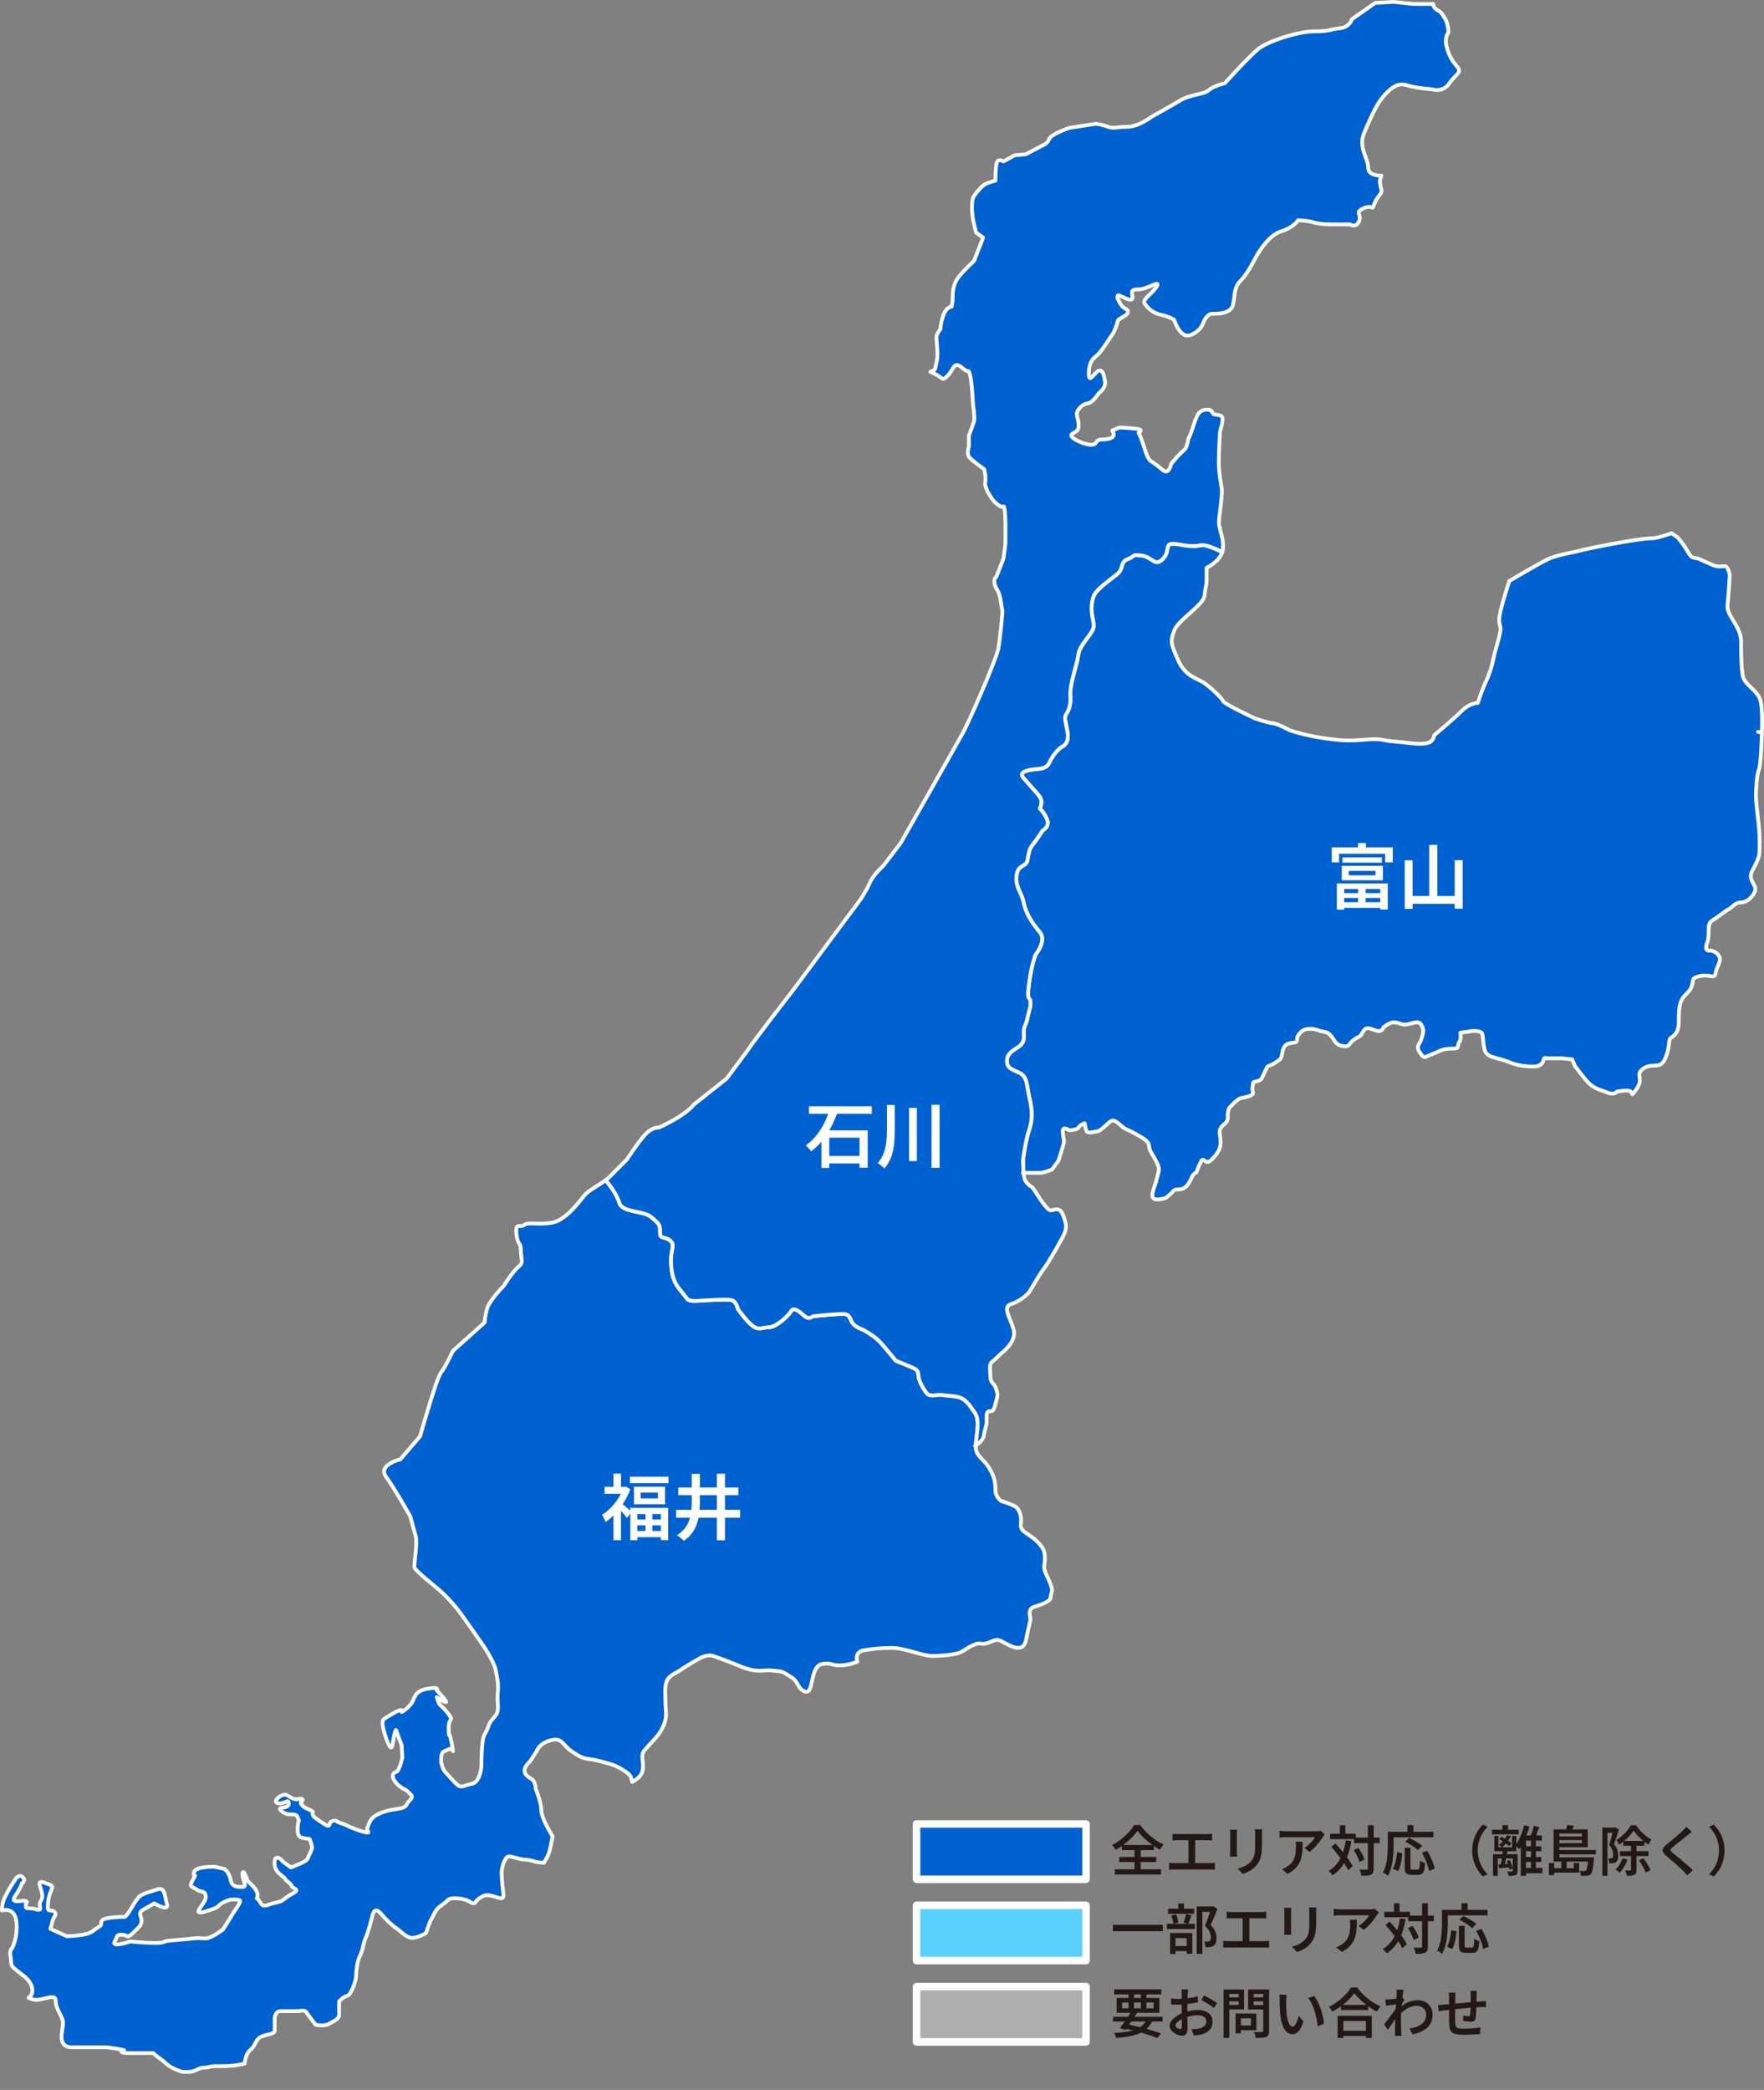
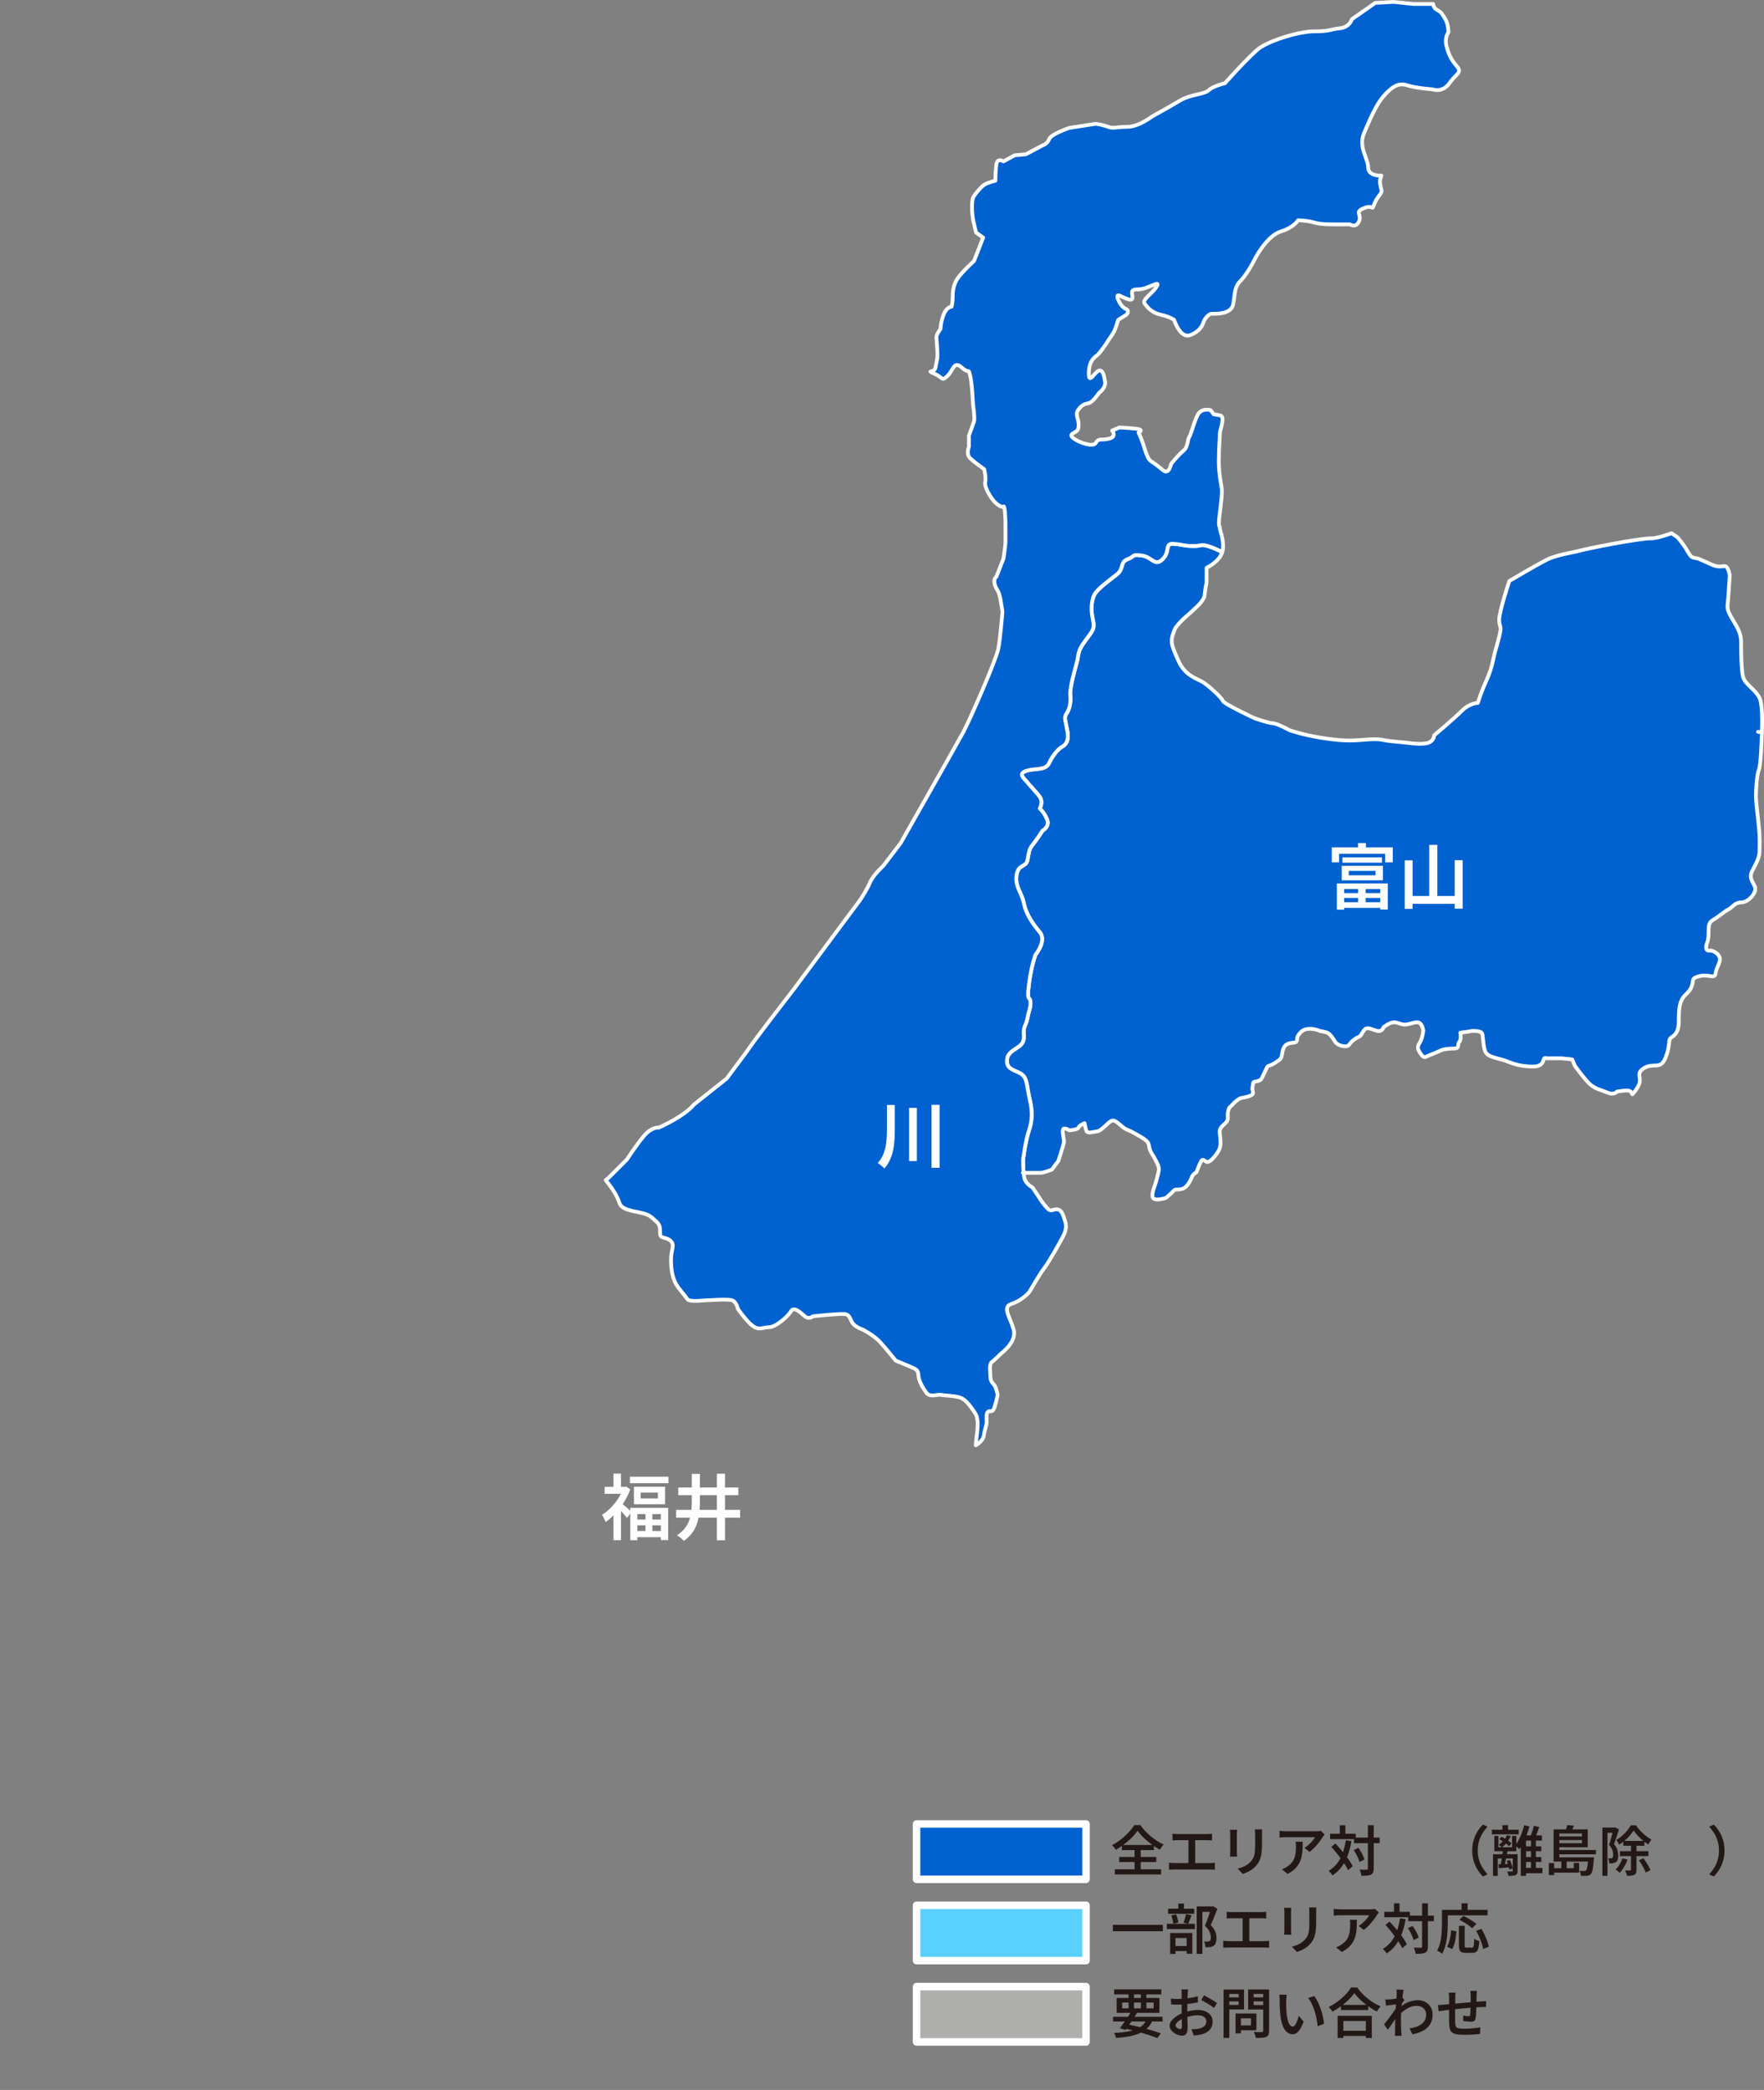
<svg xmlns="http://www.w3.org/2000/svg" id="_レイヤー_2" viewBox="0 0 938.6 1112.03">
  <rect x="0" y="0" width="938.6" height="1112.03" fill="#808080" stroke="none" />
  <defs>
    <style>.cls-1{fill:#231815;}.cls-2{fill:#fff;}.cls-3{fill:#5ad0ff;}.cls-3,.cls-4,.cls-5,.cls-6{stroke:#fff;stroke-linecap:round;stroke-linejoin:round;}.cls-3,.cls-4,.cls-6{stroke-width:4px;}.cls-4,.cls-5{fill:#0061d0;}.cls-5{stroke-width:2px;}.cls-6{fill:#aeaead;}</style>
  </defs>
  <g id="_レイヤー_2-2">
    <g id="_北陸">
-       <path class="cls-5" d="M7.97,1000.29c-3.08,4.65-3.86,6.21-5.41,9.3-1.56,3.12-1.56,6.97-1.56,6.97,0,0,6.97-2.33,7.75,6.19.77,8.53-2.33,13.93-2.33,13.93,0,0-1.56.76-.77,4.65.77,3.88-.76,3.88,3.1,6.97l3.86,3.07s4.64,3.12,4.64,7.77-4.64,3.09,0,4.65c4.65,1.52,12.39-3.89,12.39.76s3.88,8.53,3.88,11.6-.77,4.65-.77,7.74,1.53,5.44,5.41,5.44h17.81c3.09,0,10.06,1.51,10.06,1.51,0,0-4.65,1.57,3.11,1.57h12.39s1.54,1.53,3.86,3.08c2.32,1.56,3.86,3.88,7.74,5.44,3.86,1.53,3.09,1.53,6.97,1.53s5.41-2.32,8.51-2.32,2.3-.77,6.18-.77h3.89s4.63,0,8.5-.76c1.54-.32,2.38-.48,2.93-.6.58-2.94.9-5.39,3.18-7.35,2.99-2.55,2.57-5.99,6.43-7.27,3.85-1.28,6.43-1.28,6.43-2.99v-6.86s.42-3.44,2.99-3.44h9.85s3.02-.86,3.89.44c.83,1.28,5.13,6.85,5.13,6.85,0,0,4.71.87,6.85-.44,2.14-1.27,5.57-2.58,5.57-4.71v-7.3s2.14-2.54,4.29-2.97c2.14-.44,4.72-8.16,4.72-10.31s.44-7.7,2.14-11.13c1.72-3.44,1.72-6.85,3-9.43,1.28-2.58,3.42-11.14,3.42-11.14,0,0,.86-6,4.3-2.14,3.41,3.85,6.43,6.85,8.57,8.12,2.14,1.3,5.55,5.6,8.99,5.16,3.45-.44,6.86-2.58,6.86-2.58,0,0,1.27-4.72,3-7.73,1.71-2.97,1.71-4.69,5.57-7.27,3.86-2.58,2.58-3.86,8.15-3.43,5.57.42,6.43,2.13,8.15,2.57,1.72.44.84-.86,3.43-2.57,2.58-1.71,3.42-2.14,6.86-1.3,3.43.86,6.43,2.58,6.01-.85-.44-3.44-1.3-11.14-.86-13.28.42-2.16,1.71-7.32,4.29-6.88,2.56.44,6,1.72,8.15,1.72s6,1.27,6,1.27l3.83.44s1.71-2.55,2.58-4.71c.87-2.14,2.14-9.44,2.14-9.44,0,0-5.99-9.43-5.99-13.71s-3-11.57-3-11.57c0,0,0-3.83-2.14-5.15-2.14-1.27-6.86-3.85-.86-9.43,0,0,3.44-5.13,4.3-6.87.85-1.7,4.29-4.27,8.57-4.71,4.27-.42,5.15,3.44,8.99,6.02,3.86,2.58,5.57,3.85,9.43,4.29,3.86.44,7.73,1.71,11.14,2.57,3.45.86,10.3,4.71,11.16,6.87.31.76.53,1.76.73,2.77,2.16-1.11,5.13-3.13,5.6-6.27.79-5.03-1.52-7.75,1.17-10.83,2.73-3.1,7.36-7.75,8.53-10.07,1.15-2.32,3.07-5.42,2.7-10.07-.38-4.65-.38-10.45-.38-10.45,0,0-.39-5.41,1.92-7.73,2.32-2.32,4.29-2.73,6.97-4.65,2.73-1.94,8.9-5.42,8.9-5.42,0,0,4.27-2.7,7.76-1.54,3.47,1.17,12.36,4.65,12.36,4.65,0,0,5.81,2.73,10.07,3.09,4.27.39,5.83-.36,8.51,0,2.71.39,5.04,0,7.36,1.56,2.32,1.53,2.73,1.53,4.24,2.7,1.56,1.17,3.48,5.03,3.48,5.03,0,0,3.89,4.24,5.42.39,1.55-3.88,1.55-12.37,6.59-13.16,5.03-.77,4.65.77,9.28.77s9.3-1.94,9.3-1.94c0,0-1.94-5.41,3.86-6.18,5.8-.79,8.1-1.17,14.71-1.17s16.25,4.26,21.28,4.26,12.77-.77,15.1-1.94c2.32-1.15,7.74-5.42,10.83-4.63,3.09.77,6.6-2.3,9.29-1.94,2.73.39,12.77,9.29,14.71,0,1.94-9.3,2.33-10.06,2.33-11.22s-1.55-5.04,1.53-6.19c3.1-1.17,9.3-2.73,9.3-5.41s1.56-2.33,0-6.59c-1.54-4.26-3.85-7.35-3.48-10.07.39-2.7,1.15-6.97-1.55-10.45-2.71-3.48-5.8-5.41-8.13-6.97-2.32-1.53-3.1-3.08-2.7-5.39.38-2.33-.41-6.97-2.73-8.53-2.32-1.54-7.72-3.09-7.72-3.09,0,0-3.11-1.95-3.11-5.8s-.38-6.97-3.48-12.01c-3.1-5.03-6.59-5.8-6.97-10.45-.03-.39-.01-.9,0-1.4-.16.09-.38.23-.38.23,0,0,.22-.15.38-.23.14-4.91,2.42-12.93-.38-17.18-3.1-4.64-5.42-7.73-8.91-8.5-3.48-.79-7.35-.79-9.29-1.17s-5.79,1.54-7.75-1.17c-1.92-2.7-3.08-4.65-3.86-7.35-.77-2.71.38-4.27-3.1-5.8-3.48-1.56-9.29-3.88-9.29-3.88,0,0-4.65-5.8-8.12-9.68-3.48-3.86-9.68-6.97-9.68-6.97,0,0-2.7-.77-4.63-2.7-1.95-1.94-1.54-5.04-4.65-5.42-3.1-.38-17.04,1.17-17.04,1.17,0,0-1.92,1.94-4.24,0-2.32-1.95-5.8-5.44-7.36-2.71-1.54,2.71-8.13,8.51-11.62,8.51s-5.41,1.94-8.89-.79c-3.48-2.7-7.74-8.89-7.74-8.89,0,0-.79-3.88-3.1-4.63-2.32-.79-11.97,0-13.93,0s-8.89,1.15-10.04-.79c-1.17-1.94-4.65-5.42-6.21-8.5-1.54-3.1-2.32-6.97-2.32-12.39s2.32-7.76-.38-10.07c-2.71-2.33-5.44-.76-5.44-3.86s0-4.64-2.32-6.59c-2.32-1.93-2.7-3.09-7.35-4.24-4.65-1.17-10.83-1.56-12-5.42-1.15-3.88-4.26-8.13-4.26-8.13l-2.99-3.99c-3.44,2.67-9.34,5.64-11.4,8.22-2.32,2.9-9.91,13.38-17.49,14.55-7.57,1.17-12.23-.58-14.55,1.17-2.35,1.75-4.66-1.75-4.08,4.68.58,6.38,2.35,4.07,2.35,8.73s1.73,6.41-1.18,8.73c-2.93,2.33-8.15,10.49-8.15,10.49,0,0-7.58,7.58-8.75,12.24-1.17,4.65-1.17,6.97-1.17,6.97l-16.91,15.16s-4.07,8.74-6.4,11.64c-2.35,2.9-11.06,33.79-11.06,33.79l-10.51,12.24s-12.23,2.91-7.57,9.33c4.66,6.4,12.83,20.96,12.83,20.96,0,0,1.75,6.41,2.9,10.49,1.17,4.08-1.15,15.14-.58,16.88.58,1.75,12.23,11.08,12.23,11.08,0,0,7.01,5.81,12.83,13.98,5.83,8.16,12.24,17.48,12.24,17.48,0,0,5.23,8.16,5.81,11.66.6,3.5,1.75,6.98,1.17,12.24-.57,5.23,1.17,9.33-1.17,12.23-2.33,2.9-2.91,2.9-4.07,6.4-1.17,3.51-2.33,2.93-2.9,8.15-.6,5.26-.6,12.83-.6,12.83,0,0-.69,8.13-5.03,8.92-4.39.8-5.6,2.78-8.37,0-2.77-2.77-3.98-4.36-5.57-5.96-1.6-1.6-2.39-5.17-2.39-5.17,0,0-.41-4.37.79-5.57,1.21-1.2,2.8-1.2,3.99-2,1.19-.77,2,3.99,1.19-.77-.79-4.78-1.59-6.76-1.59-6.76,0,0-.41,1.98-.41-3.59s2.8-3.57,0-7.16c-2.78-3.57-3.19-3.56-4.39-4.75-1.18-1.21-1.97-4.4-1.97-4.4,0,0,6.35,4.4,4.77,2-1.6-2.39-4.77-5.57-4.77-5.57,0,0,1.57-1.59-2.38-1.2-3.99.41-7.16,1.2-8.75,3.57-1.6,2.4-.8,2.8-3.19,5.6-2.41,2.77-4.37,3.56-4.37,3.56,0,0,1.18-2.37-3.18,0-4.39,2.39-5.99,3.59-5.99,3.59,0,0-1.95.39-.38,5.95,1.57,5.6,3.98,12.74,4.77,7.56.8-5.16,1.6-8.76,2-7.16.41,1.59,2.78,7.56,2.78,7.56l.39,6.76s-1.59,7.14-3.18,7.55c-1.59.39-3.19,2-.39,5.57,2.77,3.57,5.55,3.57,6.75,5.16,1.19,1.6,3.19,2,.8,4.37-2.41,2.38-1.21,3.6-5.17,4.37-3.98.8-5.57.8-7.96,1.6-2.39.8-5.55,1.97-7.16,3.96-1.59,2-1.59,3.6-2.39,4.78-.8,1.2,3.19,3.59-2.37,2-5.57-1.6-9.14-3.6-9.14-3.6l-4.37-1.57s-.41-1.19-2.8-.39c-2.38.79.01,4.36-4.75,1.17-4.8-3.15-5.19-3.57-5.6-4.75-.39-1.2,1.6-1.2-2.37-2.78-3.97-1.6-3.97-3.59-3.97-3.59,0,0,1.98-1.57.39-1.97-1.59-.41-2.39,1.18-5.19-.41-2.77-1.59-.39-.39-2.77-1.59-2.38-1.19-8.35,3.97-4.37,4.37,3.98.39,5.57-2.78,5.57.39s-7.57.79-3.57,3.98c3.96,3.19,7.14,0,8.34,3.19,1.21,3.15.41-.41,0,5.15-.39,5.57,1.6,5.57,3.98,5.98l2.38.39s1.59,3.98,1.2,5.17c-.39,1.2-1.98,4.37-1.98,4.37,0,0,.39,1.59-4.36,3.57l-4.8,2-3.95-2.8s-4.4-5.55-4.8,0c-.39,5.6,5.19,7.59,5.58,8.76.39,1.18,3.56,2.79,3.56,3.98s5.19,1.57.41,3.98c-4.75,2.39-4.36,3.98-8.75,4.77-4.37.8-6.75,3.19-8.35,0-1.59-3.18-2.38-1.2-1.59-3.18.8-1.98-2-5.17-2-5.17l-3.16-3.19s-2.39-7.14-2.78-3.95c-.41,3.18,3.19,7.14,0,7.14s-5.6,0-6.37-3.96c-.79-3.98-3.18-5.57-3.18-5.57l-5.17-1.19s-10.74-.41-11.14,3.19c-.39,3.57,1.98-.8-.39,3.57s-1.18,3.18,1.59,5.17c2.78,1.98,4.78.39,5.17,3.96.39,3.57-8.74,10.33-.39,7.96,8.34-2.39,6.75-3.19,8.73-4.39,2-1.19,4.78-2,4.78-2,0,0,5.16-.38,5.16.8s-3.19,5.58-3.19,5.58l-5.95,9.55s-6.34,4.75-9.14,4.75-3.59-.39-6.76,0c-3.18.41-8.76.8-12.72,1.2-3.99.41-1.59,1.2-7.57,1.2s-13.12-.79-13.12-.79c0,0-10.33,3.57-8.34,0,1.98-3.57.77-3.57,3.95-3.57s2.39,2.37,5.6-.8c3.16-3.18,4.75-3.98,4.75-6.76s-2.36-3.98,1.2-5.96c3.59-2,5.58-3.19,5.58-3.19,0,0,7.94,4.78,6.75.41s-1.2-9.15-4.77-7.94c-3.57,1.19-8.75,2.39-10.35,4.36-1.59,1.98-2.39,3.18-3.96,5.97-1.6,2.77-3.19,4.37-3.19,4.37,0,0-11.12,0-12.32,1.98s.77,1.98-2,3.59c-2.78,1.59-3.18,3.19-8.35,3.98-5.16.77-8.37.77-8.37.77l-8.73-3.95s.79-2.41,1.2-4.39c.39-1.98,2.78-3.16.79-4.77-1.98-1.59-3.98,1.6-3.19-5.19.8-6.73,3.99-7.94.8-9.14-3.18-1.19-6.34-2.78-5.14.8,1.18,3.59,2,5.57.39,7.94-1.59,2.39,1.6,5.57-2.39,4.39-3.99-1.2-5.57.41-5.57-2s1.57-1.59,0-2.39c-1.59-.8-8.76,2-5.57-2.77,3.19-4.78,3.59-6.78,3.59-6.78,0,0,.79.42,1.18-1.97,0,0-1.87-4.37-4.96.26Z" />
      <path class="cls-5" d="M634.91,290.52c-5.04,0-5.42-.76-10.44-1.15-5.04-.38-1.56,3.88-5.82,8.12-4.26,4.27-5.42-1.15-11.22-1.92-5.8-.76-3.1.41-7.35,1.92-4.27,1.56-1.94,5.04-5.8,8.13-3.89,3.1-10.45,7.74-12.01,10.84-1.56,3.1-1.92,8.13-.77,13.15,1.17,5.03,0,5.82-4.26,11.62-4.27,5.8-3.1,6.97-4.27,11.22-1.15,4.27-3.86,13.54-3.48,17.42.39,3.89-.38,7.35-1.91,9.68-1.57,2.32-.79,3.09.38,9.66,1.15,6.59-2.33,7.74-3.48,8.53-1.17.77-4.27,3.86-6.19,8.13-1.94,4.26-6.97,2.7-12.01,4.24-5.04,1.56-1.15,4.26,0,5.8,1.17,1.56,5.04,5.42,6.97,8.13,1.92,2.71,0,6.19,0,6.19,0,0,2.33,1.92,3.89,5.82,1.53,3.88-2.33,5.8-2.33,5.8,0,0-3.48,5.41-5.42,7.73-1.94,2.32-1.94,4.29-2.7,8.13-.79,3.88-5.04,1.95-5.81,8.12-.77,6.21,2.71,8.93,3.88,14.74,1.15,5.8,4.63,10.82,8.5,15.45,3.86,4.65-2.32,12.01-2.32,12.01,0,0-2.32,6.21-3.48,15.86-1.17,9.68.39,5.8.79,8.92.38,3.09-.79,4.65-1.55,8.89-.79,4.24-2.33,4.24-1.94,8.89.38,4.65-1.95,5.8-4.27,7.36-2.32,1.56-5.03,3.09-4.65,7.35.39,4.27,5.44,4.27,8.13,6.59,2.7,2.32,2.32,6.18,3.88,12.77,1.54,6.59,1.54,11.21-.39,17.02-1.94,5.8-3.09,15.49-3.09,15.49,0,0,0,3.73.29,6.87h9.2c1.46,0,5.82-1.73,5.82-1.73l3.48-4.65s2.61-8.12,2.9-9.58c.29-1.46-.58-3.77-.58-6.38s3.48-.29,3.48-.29c0,0,4.63-.29,4.93-1.46.29-1.15,3.19-2.32,3.19-2.32,0,0,.29,1.75.87,3.78.58,2.03,3.19.87,5.8.58,2.62-.29,6.4-5.8,8.42-5.8s4.93,3.76,6.97,4.63c2.03.87,2.9,1.17,7.84,4.07,4.93,2.9,4.05,3.77,4.64,6.09.58,2.32,1.75,3.19,3.77,7.26,2.03,4.07,1.17,4.36.29,8.43-.87,4.05-3.19,8.12-2.32,10.44.86,2.33,6.97.29,6.97.29,0,0,3.19-2.61,4.05-3.77.87-1.15,2.33-.28,4.94-1.15s4.36-4.94,4.93-6.38c.58-1.46,2.33-2.33,2.33-2.33,0,0,1.73-4.63,2.61-6.09.87-1.44,1.73.29,3.19.58,1.46.29,4.65-3.48,6.09-6.09,1.46-2.61.87-6.38.58-8.72-.29-2.32,0-3.19,2.61-5.51,2.61-2.32,1.17-3.48,1.75-6.39.58-2.9,1.15-2.32,2.32-3.77,1.17-1.44,2.9-2.61,3.77-3.19.87-.58,3.78-.58,6.09-1.73,2.32-1.17.29-2.04.87-4.65.58-2.61-.29-2.32,2.32-2.9,2.61-.58,2.32-1.17,4.07-4.65,1.73-3.48,1.17-3.19,2.9-3.78,1.75-.58,3.19-1.73,4.94-2.9,1.73-1.15,1.15-3.77,2.32-6.38,1.17-2.61,3.78-2.61,5.8-2.9,2.04-.29.87-2.32,1.75-3.48.86-1.17,2.03-3.48,5.51-3.77,3.48-.29,6.39,1.17,6.39,1.17,0,0,2.32.29,3.77.87,1.46.57,3.19,3.19,4.07,4.64.86,1.46,3.19,2.61,5.51,2.61s2.32-1.73,3.48-2.61c1.17-.87,2.03-1.74,3.48-2.32,1.46-.58,1.46-1.46,2.9-3.48,1.46-2.04,2.9-1.17,6.39,0,3.48,1.17,4.07-1.75,4.07-1.75,0,0,3.19-2.61,5.51-2.61s2.91.87,5.23,1.17c2.32.29,4.63-1.17,7.26-1.17s3.19,4.36,3.19,4.36c0,0-.29,4.07-2.04,6.68-1.73,2.61-.29,4.36,1.17,6.38,1.46,2.03,2.9.58,2.9.58,0,0,5.23-2.04,6.97-2.9,1.75-.87,4.65-1.17,7.55-1.17s1.44-2.32,2.61-3.48c1.17-1.17.58-4.93.58-4.93,0,0,4.64-.58,5.8-.87s4.65,0,5.51.87c.87.86.58,5.8,1.75,9.58,1.17,3.77,7.26,3.77,12.19,5.8,4.94,2.03,8.72,2.61,13.64,2.61s5.23-3.19,5.52-4.07c.29-.86,1.73-.29,1.73-.29h7.84l5.51.58,1.46,3.48s4.63,6.38,7.54,9.28c2.91,2.91,6.4,3.48,9.88,4.94,3.47,1.46,4.93-.58,4.93-.58,0,0,3.48-.58,5.51-.58s2.33,1.46,2.33,1.46l.41.55c1.17-1.37,2.36-2.9,3.18-4.56,2.27-4.5-1.88-6.39,3.02-9.4,4.9-3,8.64,1.12,11.3-5.28,2.65-6.4,1.53-9.42,2.65-10.54,1.12-1.15,4.5-1.89,4.5-9.05s.39-10.9,3.4-13.93c3.02-3.03,3.02-3.4,3.76-5.64.74-2.27-.74-3.41,4.15-4.53,4.9-1.12,7.91,1.88,8.28-1.51.38-3.38,3.38-6.4,1.88-9.02-1.5-2.64-4.52-3.03-4.52-3.03,0,0-3.77,1.15-1.88-4.14,1.88-5.26-.77-9.79,3-12.04,3.77-2.26,6.05-4.52,8.29-5.67,2.24-1.12,3.41-3.75,6.79-3.75s7.14-3.77,7.52-6.79c.38-3-4.16-5.28-1.5-10.17,2.65-4.9,3.77-7.51,3.77-10.16s.36-6.4-.38-13.57c-.74-7.14-1.51-12.78-1.51-15.81s.38-11.28,1.51-13.93c1.12-2.65,1.5-16.21,1.5-16.21,0,0,.1-1.73.17-4.15-1.49.29-2.07.03-2.07.03,0,0,.58.26,2.07-.03.19-5.51.26-14.93-1.3-18.06-2.27-4.52-7.55-7.16-8.67-10.92-1.12-3.77-1.12-15.83-1.12-17.71s.36-4.9-3.02-10.55c-3.4-5.63-4.53-7.52-4.15-10.52.38-3.03,1.14-15.47,1.14-15.47,0,0-.76-4.9-2.64-4.9s-3.38.76-6.79-.76c-3.37-1.49-4.14-1.87-6.78-3.02-2.61-1.12-3.76.41-6.02-3.75-2.26-4.15-5.66-7.91-5.66-7.91l-3.09-2.06c-4.4,1.56-8.28,2.7-10.61,2.7-7.03,0-34.06,5.41-37.85,6.49-3.79,1.09-12.42,2.16-17.83,4.87-5.41,2.7-20,11.35-20,11.35,0,0-5.41,16.22-5.41,20.54s1.62,2.7,0,9.17c-1.63,6.5-2.16,7.04-3.24,12.45q-1.09,5.41-3.79,11.36c-2.7,5.93-4.33,11.34-4.33,11.34,0,0-4.33,0-8.64,4.34-4.33,4.31-14.61,12.94-14.61,12.94,0,0,0,3.82-4.87,4.34-4.85.53-9.18-.52-16.21-1.08-7.01-.54-6.49-1.63-14.05-1.08-7.56.54-11.35,1.08-22.71-.55-11.34-1.63-18.9-4.31-18.9-4.31,0,0-7.03-3.79-9.18-3.79s-9.74-2.7-9.74-2.7c0,0-16.19-7.57-16.75-9.18-.54-1.63-7.04-7.58-10.26-9.74-3.27-2.17-9.75-3.25-13.54-11.89-3.78-8.64-4.31-9.74-2.16-15.67,2.16-5.95,15.68-13.51,16.22-18.92.54-5.41,1.06-5.42,1.06-7.56v-7.04s6.79-3.19,8.31-8.32c-2.17-1.11-5.22-2.52-7.68-3.22-4.27-1.15-2.71,0-7.74,0Z" />
      <path class="cls-5" d="M329.56,640.01c1.17,3.86,7.35,4.26,12,5.42,4.65,1.15,5.03,2.32,7.35,4.24,2.32,1.95,2.32,3.48,2.32,6.59s2.73,1.53,5.44,3.86c2.7,2.32.38,4.64.38,10.07s.77,9.28,2.32,12.39c1.56,3.08,5.04,6.56,6.21,8.5,1.15,1.94,8.12.79,10.04.79s11.62-.79,13.93,0c2.32.76,3.1,4.63,3.1,4.63,0,0,4.26,6.2,7.74,8.89,3.48,2.73,5.41.79,8.89.79s10.07-5.8,11.62-8.51c1.56-2.73,5.04.76,7.36,2.71,2.32,1.94,4.24,0,4.24,0,0,0,13.93-1.54,17.04-1.17,3.1.38,2.7,3.48,4.65,5.42,1.94,1.92,4.63,2.7,4.63,2.7,0,0,6.2,3.1,9.68,6.97,3.47,3.88,8.12,9.68,8.12,9.68,0,0,5.8,2.32,9.29,3.88,3.48,1.53,2.33,3.09,3.1,5.8.79,2.7,1.94,4.65,3.86,7.35,1.97,2.71,5.81.79,7.75,1.17s5.8.38,9.29,1.17c3.48.77,5.8,3.86,8.91,8.5,2.8,4.26.52,12.27.38,17.18.9-.55,3.92-2.54,4.27-5.19.38-3.1,1.53-5.41,1.53-7.35s-.38-4.65.79-5.42c1.17-.79,2.32,1.18,3.48-2.7,1.17-3.89,1.54-6.21,1.54-6.21,0,0-.79-4.24-1.94-5.41-1.17-1.17-1.92-2.32-1.92-4.65s-.77-6.19.76-7.36c1.56-1.17,5.04-4.65,5.04-4.65,0,0,8.53-6.18,6.56-12.77-1.92-6.56-6.17-11.97-1.15-13.53,5.04-1.56,8.89-5.42,9.68-6.59.77-1.17,5.04-8.91,7.74-12.39,2.71-3.48,8.88-14.69,9.68-16.25.76-1.55,2.71-4.65,1.54-8.51-1.17-3.86-1.94-6.59-4.65-6.59s-2.7,1.94-5.42-1.15c-2.7-3.09-3.48-4.65-4.24-5.82-.79-1.15-3.1-4.63-3.1-4.63,0,0-3.47-1.92-4.26-4.65-.22-.76-.37-1.92-.48-3.18h-.38.38c-.29-3.13-.29-6.87-.29-6.87,0,0,1.15-9.69,3.09-15.49,1.94-5.81,1.94-10.44.39-17.02-1.56-6.59-1.18-10.45-3.88-12.77-2.7-2.32-7.74-2.32-8.13-6.59-.38-4.26,2.33-5.79,4.65-7.35,2.32-1.56,4.65-2.71,4.27-7.36-.39-4.65,1.15-4.65,1.94-8.89.76-4.24,1.93-5.8,1.55-8.89-.39-3.12-1.95.76-.79-8.92,1.17-9.65,3.48-15.86,3.48-15.86,0,0,6.18-7.36,2.32-12.01-3.86-4.63-7.35-9.65-8.5-15.45-1.17-5.8-4.65-8.53-3.88-14.74.77-6.17,5.03-4.24,5.81-8.12.76-3.85.76-5.81,2.7-8.13,1.94-2.32,5.42-7.73,5.42-7.73,0,0,3.86-1.92,2.33-5.8-1.56-3.89-3.89-5.82-3.89-5.82,0,0,1.92-3.48,0-6.19-1.92-2.71-5.8-6.57-6.97-8.13-1.15-1.54-5.04-4.24,0-5.8,5.04-1.54,10.07.01,12.01-4.24,1.92-4.27,5.03-7.36,6.19-8.13,1.15-.79,4.64-1.94,3.48-8.53-1.17-6.57-1.95-7.35-.38-9.66,1.53-2.33,2.3-5.79,1.91-9.68-.38-3.88,2.33-13.15,3.48-17.42,1.17-4.26,0-5.42,4.27-11.22,4.26-5.8,5.42-6.59,4.26-11.62-1.15-5.01-.79-10.04.77-13.15,1.56-3.1,8.12-7.74,12.01-10.84,3.86-3.09,1.53-6.57,5.8-8.13,4.24-1.52,1.54-2.68,7.35-1.92,5.8.77,6.97,6.19,11.22,1.92,4.26-4.24.77-8.5,5.82-8.12,5.01.39,5.39,1.15,10.44,1.15s3.47-1.15,7.74,0c2.46.7,5.51,2.11,7.68,3.22.14-.45.32-.92.36-1.4.53-5.95-1.63-9.72-1.63-11.35s-1.08.54,0-8.12c1.09-8.64,1.09-10.28,1.09-11.88s-1.63-8.1-1.63-15.13.54-12.99.54-15.14,3.25-9.2,0-9.72l-3.25-.54-1.6-2.17s-4.87-1.63-7.04,2.71c-2.14,4.31-3.23,9.72-4.31,11.34-1.09,1.63-.55,5.41-3.24,7.58-2.73,2.16-6.5,7.03-6.5,7.03,0,0-1.08,5.95-4.31,3.24-3.27-2.7-4.85-3.79-6.49-4.85q-1.63-1.09-3.25-6.5c-1.62-5.41-3.25-8.63-3.25-8.63,0,0,3.77-1.63-2.16-2.17-5.93-.55-8.1-.55-8.1-.55l-3.78,1.63s2.7,3.24-1.63,4.31c-4.31,1.09-5.41-.54-7.03,2.19-1.62,2.68-8.66-.55-8.66-.55,0,0-6.49-2.71-3.76-4.33,2.68-1.62,3.22-1.62,3.22-4.87s-2.14-5.39,0-8.1c2.17-2.7,3.27-2.7,5.41-3.25,2.17-.52,5.41-5.38,5.41-5.38,0,0,3.77-2.73,3.25-5.96-.52-3.24-1.08-6.49-3.25-5.95-2.16.55-5.41,7.57-5.41,1.62s2.17-8.1,4.33-9.72c2.17-1.62,7.56-10.28,8.66-11.88,1.08-1.63,2.68-7.04,2.68-7.04l4.34-2.71s2.16-2.16-.55-3.24c-2.7-1.08-5.93-8.12-3.24-7.03,2.7,1.09,7.04,3.79,7.04,1.09s-1.63-4.34,3.22-4.34,11.91-5.41,9.72-1.62c-2.14,3.79-8.09,7.03-6.47,9.2,1.62,2.14,3.79,4.87,8.66,5.93,4.85,1.09,7.01,2.71,7.01,2.71,0,0,3.25,10.26,8.66,8.1,5.41-2.16,6.47-5.41,7.03-7.03.54-1.63,2.7-4.31,4.33-4.31s10.26.52,11.35-4.88c1.08-5.39.54-9.17,3.77-12.42,3.24-3.25,6.5-9.18,7.57-11.35,1.06-2.16,7.03-12.97,14.07-15.13,7.01-2.16,9.17-5.95,9.17-5.95,0,0,4.33,0,8.12,1.08,3.79,1.09,7.56,1.09,10.8,1.09h8.66s3.25,2.14,4.87-1.63c1.6-3.77-2.71-4.87,2.7-7.03,5.41-2.16,3.79,2.16,5.41-2.16,1.62-4.33,4.33-5.41,3.79-7.58-.54-2.16-1.09-4.31-.54-5.93l.54-1.63s-7.04.54-7.04-4.31-5.41-10.81-2.16-18.38c3.25-7.56,6.47-15.13,10.28-19.47,3.79-4.31,7.56-7.56,12.42-5.93,4.87,1.62,13.51,2.17,13.51,2.17,0,0,5.41,2.16,9.2-3.25,3.77-5.41,7.01-5.41,3.77-9.18-3.22-3.79-4.31-6.5-5.41-10.81-1.08-4.33,1.09-7.04,1.09-7.04,0,0,0-4.32-1.63-7.01-1.62-2.71-2.16-3.79-4.32-4.87-2.16-1.09-2.16-3.25-2.16-3.25h-10.81l-10.28-1.08-9.74.54-12.4,8.66s-1.11,4.31-6.5,4.85c-5.41.55-4.85,1.62-13.51,1.62s-25.39,5.41-30.27,9.74c-4.87,4.33-11.36,11.34-11.36,11.34l-5.93,6.5s-6.5,1.62-8.66,3.77c-2.16,2.17-9.72,2.17-15.13,5.41-5.41,3.24-15.13,8.64-15.13,8.64,0,0-7.04,5.41-12.99,5.41s-7.55,1.09-10.28,0c-2.68-1.06-6.47-1.62-6.47-1.62l-14.05,2.16s-9.74,3.25-10.81,5.96c-1.08,2.7-3.24,3.24-3.24,3.24l-9.2,4.87-5.93.54-5.95,3.24s-3.26-2.16-3.79,1.63c-.52,3.78-.52,8.63-.52,8.63,0,0-4.34,1.09-5.95,2.19-1.63,1.06-4.34,4.31-5.41,5.93-1.09,1.6-1.09,4.33-1.09,6.49s.54,5.93.54,5.93l1.62,7.04,3.79,2.71-4.85,12.42s-5.96,5.41-8.66,9.18c-2.7,3.79-2.7,8.12-2.7,10.29s-.55,4.85-.55,4.85c0,0-2.68,0-4.31,4.31-1.63,4.34-1.63,7.57-1.63,7.57,0,0-2.16,2.73-2.16,4.34s.54,5.93.54,9.18-.52,3.79-1.06,7.01c-.56,3.25-5.42,1.09-.56,3.25,4.87,2.16,3.78,4.33,7.03,1.09,3.25-3.25,3.25-8.12,7.57-4.34,4.31,3.79,3.25,0,4.31,3.79,1.09,3.79,1.63,15.68,1.63,15.68,0,0,1.08,7.57.55,9.2-.55,1.6-2.73,7.57-2.73,7.57v5.93s-1.6,3.8.54,5.95c2.19,2.17,7.59,5.95,7.59,5.95,0,0,1.08,4.31.54,7.04-.54,2.68,3.22,8.09,3.22,8.09,0,0,1.63,2.71,4.33,4.32,2.71,1.63,2.17-1.06,2.71,1.63.52,2.71.52,8.12.52,8.12v9.72c0,1.6-1.06,8.64-1.06,8.64l-3.79,9.72s-1.08.55-1.08,2.19.55,3.22,1.62,4.85c1.08,1.62,1.62,4.87,1.62,4.87l1.09,6.5s-1.09,14.24-2.26,20.06c-1.18,5.83-15.16,37.87-18.64,44.27-3.5,6.41-33.22,58.84-33.22,58.84l-9.3,12.23s-5.26,4.68-7.01,8.74c-1.73,4.08-5.25,9.33-5.25,9.33,0,0-3.5,4.66-5.23,7-1.75,2.33-30.3,40.78-30.3,40.78,0,0-20.39,26.19-25.04,33.2l-10.51,14.11-17.45,13.86c-5.26,6.4-18.66,12.23-18.66,12.23,0,0-3.48-.58-7.58,4.08-4.07,4.66-9.33,12.83-9.33,12.83,0,0-6.98,6.98-9.9,9.9-.35.35-.95.73-1.41,1.11l2.99,3.99s3.1,4.26,4.26,8.13Z" />
-       <path class="cls-2" d="M441.27,590.76l4.37,1.1c-.91,2.58-2.04,5.16-3.38,7.73-1.34,2.57-2.89,4.98-4.66,7.22-1.76,2.24-3.76,4.17-5.98,5.79-.23-.3-.51-.65-.85-1.04-.34-.39-.69-.78-1.04-1.16-.36-.38-.68-.7-.99-.95,2.08-1.44,3.93-3.19,5.57-5.24,1.63-2.05,3.04-4.24,4.22-6.57,1.18-2.33,2.1-4.62,2.75-6.88ZM430.44,588.63h33.44v3.99h-33.44v-3.99ZM437.09,601.44h24.59v19.87h-4.33v-15.96h-16.11v16.07h-4.14v-19.99ZM438.76,615.08h21.2v3.95h-21.2v-3.95Z" />
      <path class="cls-2" d="M471.93,587.91h4.18v13.11c0,1.82-.06,3.66-.17,5.51-.11,1.85-.36,3.67-.72,5.45s-.92,3.5-1.67,5.15-1.75,3.19-3.02,4.64c-.25-.33-.59-.68-1.01-1.05s-.85-.72-1.29-1.06-.84-.61-1.2-.82c1.49-1.7,2.58-3.51,3.27-5.45.68-1.94,1.13-3.96,1.33-6.06.2-2.1.3-4.22.3-6.35v-13.07ZM483.71,589.5h4.14v28.31h-4.14v-28.31ZM495.65,587.83h4.29v33.52h-4.29v-33.52Z" />
      <path class="cls-2" d="M708.63,450.85h32.45v8.02h-4.07v-4.56h-24.51v4.56h-3.88v-8.02ZM711.33,470.04h27.09v13.91h-4.03v-10.91h-19.19v10.98h-3.88v-13.98ZM713.38,475.21h22.8v2.58h-22.8v-2.58ZM713.42,480.07h22.72v3h-22.72v-3ZM713.92,460.69h21.93v7.71h-21.93v-7.71ZM714.3,456.21h21.01v2.81h-21.01v-2.81ZM717.64,463.39v2.36h14.25v-2.36h-14.25ZM722.58,448.57h4.22v4.9h-4.22v-4.9ZM722.62,471.22h4.03v9.84h-4.03v-9.84Z" />
      <path class="cls-2" d="M747.43,457.77h4.18v25.84h-4.18v-25.84ZM749.48,476.73h26.45v4.18h-26.45v-4.18ZM760.47,449.56h4.33v29.64h-4.33v-29.64ZM774.03,457.69h4.22v25.8h-4.22v-25.8Z" />
      <path class="cls-2" d="M331.6,791.13h.8l.72-.15,2.24,1.44c-.86,2.41-2,4.72-3.4,6.94-1.41,2.22-2.94,4.22-4.62,6.02-1.67,1.8-3.38,3.29-5.13,4.48-.1-.38-.27-.82-.51-1.31-.24-.49-.48-.97-.72-1.44s-.48-.83-.7-1.08c1.6-.96,3.13-2.19,4.62-3.69,1.48-1.49,2.81-3.15,3.99-4.96,1.18-1.81,2.08-3.64,2.72-5.49v-.76ZM321.68,791.13h11.4v3.69h-11.4v-3.69ZM326.43,784.1h3.99v8.78h-3.99v-8.78ZM326.43,803.67l3.99-4.79v20.63h-3.99v-15.85ZM330.8,799.95c.25.18.62.47,1.1.87.48.41,1.01.85,1.58,1.35.57.49,1.09.95,1.56,1.37s.79.72.97.89l-2.39,3.27c-.28-.38-.64-.83-1.08-1.35-.44-.52-.91-1.06-1.41-1.63-.49-.57-.98-1.1-1.44-1.6-.47-.49-.87-.89-1.2-1.2l2.32-1.98ZM335.17,785.73h20.52v3.46h-20.52v-3.46ZM335.36,802.3h20.18v17.14h-3.91v-13.83h-12.5v13.91h-3.76v-17.21ZM337.3,791.05h16.57v9.35h-16.57v-9.35ZM337.53,808.53h16.11v3.08h-16.11v-3.08ZM337.56,814.61h16.07v3.31h-16.07v-3.31ZM340.91,794.17v3.12h9.16v-3.12h-9.16ZM343.45,804.28h3.65v12.69h-3.65v-12.69Z" />
      <path class="cls-2" d="M359.76,803.37h34.05v4.14h-34.05v-4.14ZM368.08,784.21h4.33v14.59c0,1.98-.09,3.93-.29,5.87-.19,1.94-.57,3.82-1.14,5.64-.57,1.82-1.43,3.54-2.56,5.15-1.14,1.61-2.67,3.08-4.6,4.43-.25-.33-.6-.68-1.03-1.06-.43-.38-.87-.75-1.33-1.1-.46-.36-.87-.63-1.25-.84,1.77-1.17,3.19-2.44,4.24-3.82,1.05-1.38,1.84-2.84,2.36-4.39.52-1.55.86-3.15,1.03-4.81.16-1.66.25-3.35.25-5.07v-14.59ZM360.9,791.47h31.96v4.1h-31.96v-4.1ZM381.42,784.14h4.33v35.42h-4.33v-35.42Z" />
      <path class="cls-1" d="M605.29,974.11c-.6.86-1.31,1.75-2.15,2.67s-1.76,1.81-2.77,2.7-2.08,1.73-3.21,2.54-2.3,1.56-3.49,2.25c-.19-.37-.48-.8-.87-1.3-.38-.5-.75-.9-1.1-1.21,1.67-.86,3.27-1.9,4.8-3.1s2.9-2.46,4.12-3.78c1.22-1.32,2.19-2.58,2.9-3.79h3.23c.77,1.1,1.63,2.15,2.59,3.17.96,1.02,1.98,1.98,3.06,2.87,1.08.89,2.19,1.71,3.34,2.44,1.15.73,2.3,1.35,3.43,1.85-.38.4-.75.85-1.1,1.34-.35.49-.66.97-.95,1.43-1.1-.62-2.21-1.32-3.36-2.12-1.14-.8-2.24-1.64-3.3-2.52-1.06-.88-2.03-1.79-2.91-2.71-.88-.92-1.64-1.83-2.28-2.71ZM593.18,994.61h24.62v2.77h-24.62v-2.77ZM595.52,988.07h19.72v2.68h-19.72v-2.68ZM596.93,981.67h17.04v2.74h-17.04v-2.74ZM603.68,982.88h3.29v13.26h-3.29v-13.26Z" />
      <path class="cls-1" d="M622.04,991.12c.46.06.93.11,1.4.14.47.04.93.06,1.37.06h19.03c.48,0,.94-.02,1.38-.07s.85-.09,1.21-.13v3.72c-.4-.04-.86-.07-1.37-.09-.51-.02-.92-.03-1.23-.03h-19.03c-.42,0-.87,0-1.34.03s-.95.05-1.43.09v-3.72ZM623.89,975.7c.38.06.83.1,1.34.13.51.03.94.04,1.28.04h15.74c.44,0,.89-.02,1.36-.06.46-.04.89-.08,1.3-.12v3.58c-.42-.04-.86-.07-1.33-.1-.46-.03-.9-.04-1.33-.04h-15.74c-.35,0-.78.01-1.3.04-.52.03-.96.06-1.33.1v-3.58ZM632.36,993.23v-15.54h3.58v15.54h-3.58Z" />
      <path class="cls-1" d="M658.22,973.59c-.02.33-.04.66-.07,1.01-.03.35-.04.73-.04,1.15v9.72c0,.37.01.78.04,1.24.03.46.05.86.07,1.18h-3.78c.04-.25.07-.61.1-1.08.03-.47.04-.93.04-1.37v-9.69c0-.25,0-.59-.03-1.02-.02-.43-.05-.81-.09-1.14h3.75ZM671.57,973.36c-.02.38-.04.81-.06,1.27-.02.46-.03.96-.03,1.5v5.42c0,1.59-.07,2.97-.22,4.14-.14,1.16-.35,2.18-.62,3.04-.27.86-.61,1.63-1.02,2.29-.41.66-.89,1.29-1.43,1.89-.62.71-1.33,1.34-2.15,1.89-.82.55-1.64,1.01-2.48,1.38s-1.61.68-2.32.91l-2.68-2.85c1.4-.33,2.69-.78,3.85-1.37,1.16-.59,2.19-1.36,3.07-2.32.5-.56.91-1.12,1.23-1.7.32-.58.56-1.22.72-1.93s.27-1.52.33-2.42.09-1.95.09-3.14v-5.22c0-.54-.01-1.04-.04-1.5-.03-.46-.07-.88-.13-1.27h3.89Z" />
      <path class="cls-1" d="M704.81,976.1c-.13.15-.31.37-.52.63-.21.27-.38.5-.49.69-.42.73-1,1.58-1.73,2.55s-1.55,1.94-2.45,2.9-1.84,1.79-2.83,2.48l-2.68-2.13c.6-.37,1.18-.79,1.76-1.28.58-.49,1.12-1,1.63-1.53.51-.53.95-1.04,1.33-1.54s.67-.94.88-1.33h-15.42c-.6,0-1.16.02-1.69.06-.53.04-1.12.09-1.77.14v-3.63c.54.08,1.1.14,1.69.2.59.06,1.18.09,1.77.09h15.83c.25,0,.55,0,.89-.03.35-.02.69-.05,1.02-.09.34-.04.58-.08.74-.12l2.05,1.93ZM693.14,979.94c0,1.46-.03,2.86-.1,4.21-.07,1.34-.24,2.62-.5,3.82-.27,1.2-.69,2.34-1.27,3.42-.58,1.08-1.36,2.09-2.35,3.04-.99.95-2.25,1.83-3.79,2.64l-3.03-2.45c.44-.15.92-.36,1.43-.61.51-.25,1-.56,1.48-.92.98-.65,1.77-1.35,2.36-2.09.6-.74,1.05-1.55,1.37-2.42.32-.87.53-1.83.65-2.85.12-1.03.17-2.13.17-3.3,0-.42,0-.83-.03-1.23-.02-.39-.07-.81-.14-1.25h3.75Z" />
      <path class="cls-1" d="M716.09,979.19l3,.43c-.48,2.81-1.15,5.35-2,7.64-.86,2.29-1.94,4.32-3.26,6.08-1.32,1.77-2.91,3.28-4.77,4.53-.13-.21-.33-.47-.58-.76s-.51-.6-.78-.91-.52-.56-.75-.75c1.79-1.06,3.29-2.37,4.5-3.93s2.19-3.38,2.94-5.45c.75-2.07,1.32-4.36,1.7-6.88ZM707.73,975.7h13.64v2.88h-13.64v-2.88ZM708.36,982.68l2.19-1.76c.87.9,1.75,1.88,2.65,2.93s1.78,2.11,2.62,3.19c.85,1.08,1.6,2.12,2.28,3.13s1.22,1.95,1.64,2.81l-2.45,2.11c-.38-.87-.91-1.82-1.57-2.85s-1.4-2.11-2.21-3.21c-.81-1.1-1.65-2.21-2.54-3.3-.88-1.1-1.76-2.1-2.62-3.03ZM712.89,971.2h2.97v6.26h-2.97v-6.26ZM720.3,984.4l2.51-1.18c.44.63.88,1.32,1.33,2.06s.83,1.47,1.15,2.19.57,1.37.72,1.95l-2.68,1.36c-.13-.58-.36-1.24-.66-1.98-.31-.74-.67-1.49-1.08-2.26s-.84-1.48-1.28-2.13ZM720.44,977.75h13.67v2.97h-13.67v-2.97ZM727.85,971.17h3.08v23.01c0,.9-.11,1.6-.32,2.09-.21.49-.58.88-1.1,1.17-.5.27-1.17.44-2.02.52-.85.08-1.87.12-3.08.12-.04-.31-.11-.66-.22-1.05-.11-.39-.23-.79-.36-1.2-.13-.4-.27-.76-.4-1.07.83.04,1.59.06,2.31.07s1.19,0,1.44-.01c.25,0,.42-.04.52-.13.1-.09.14-.26.14-.53v-22.98Z" />
-       <path class="cls-1" d="M738.43,974.66h3.08v7.32c0,1.15-.04,2.43-.12,3.82s-.22,2.82-.43,4.27c-.21,1.45-.51,2.86-.91,4.24-.39,1.37-.91,2.63-1.54,3.76-.19-.17-.46-.38-.79-.61-.34-.23-.67-.45-1.01-.66-.34-.21-.63-.38-.88-.49.6-1.04,1.07-2.17,1.41-3.39.35-1.22.6-2.47.76-3.76.16-1.29.27-2.55.33-3.78.06-1.23.09-2.36.09-3.4v-7.32ZM739.87,974.66h22.83v2.94h-22.83v-2.94ZM743.36,985.5l2.8.61c-.1,1.08-.24,2.2-.42,3.36-.18,1.16-.42,2.27-.72,3.32s-.68,1.96-1.14,2.75l-2.74-1.24c.42-.75.78-1.6,1.08-2.57.3-.96.54-1.97.72-3.04.18-1.07.32-2.13.42-3.19ZM747.42,983.19h3.06v10.38c0,.52.07.85.22,1,.14.14.44.22.88.22h2.74c.33,0,.57-.12.72-.35.15-.23.27-.69.35-1.37.08-.68.13-1.7.17-3.04.21.17.48.34.81.5s.66.31,1.01.45c.35.13.64.24.89.32-.1,1.61-.26,2.88-.5,3.79-.24.91-.61,1.55-1.11,1.92-.5.36-1.19.55-2.08.55h-3.49c-.96,0-1.71-.12-2.23-.36-.53-.24-.9-.65-1.11-1.23-.21-.58-.32-1.36-.32-2.36v-10.41ZM747.71,979.94l2.08-2.02c.77.35,1.59.76,2.46,1.25.88.49,1.71.99,2.51,1.51.8.52,1.46,1,1.97,1.44l-2.25,2.31c-.46-.46-1.07-.96-1.83-1.5-.76-.54-1.58-1.07-2.45-1.6-.88-.53-1.71-.99-2.49-1.4ZM748.84,971.17h3.23v5.16h-3.23v-5.16ZM756.62,985.85l2.77-1.07c.6.98,1.17,2.04,1.72,3.19.55,1.14,1.02,2.26,1.43,3.34s.68,2.07.84,2.96l-3.03,1.24c-.13-.86-.38-1.85-.75-2.97-.37-1.12-.81-2.25-1.33-3.42-.52-1.16-1.07-2.25-1.64-3.27Z" />
      <path class="cls-1" d="M783.35,984.64c0-2,.25-3.84.75-5.54s1.18-3.23,2.05-4.61c.87-1.38,1.83-2.6,2.91-3.66l2.45,1.12c-1,1.06-1.89,2.22-2.68,3.5-.79,1.28-1.41,2.68-1.86,4.19-.45,1.52-.68,3.18-.68,4.99s.23,3.45.68,4.97c.45,1.53,1.07,2.93,1.86,4.2.79,1.27,1.68,2.44,2.68,3.52l-2.45,1.12c-1.08-1.08-2.05-2.3-2.91-3.68s-1.55-2.91-2.05-4.6-.75-3.54-.75-5.54Z" />
      <path class="cls-1" d="M793.81,973.56h14.27v2.45h-14.27v-2.45ZM794.42,986.6h11.5v2.25h-9v9.28h-2.51v-11.53ZM795.11,976.88h2.16v6.03h7.29v-6.03h2.25v8.13h-11.71v-8.13ZM797.33,991.99c.85-.04,1.82-.09,2.91-.14,1.09-.06,2.25-.12,3.46-.2l.03,1.9c-1.12.1-2.19.18-3.23.26-1.04.08-2.03.15-2.97.23l-.2-2.05ZM801.83,976.48l2.02.49c-.54,1.17-1.23,2.29-2.06,3.34-.84,1.06-1.72,1.94-2.64,2.65-.17-.17-.43-.39-.78-.65-.35-.26-.63-.48-.87-.65.9-.63,1.74-1.4,2.51-2.31s1.37-1.86,1.82-2.88ZM797.73,978.61l1.21-1.33c.62.31,1.26.67,1.93,1.08.67.41,1.31.83,1.92,1.25s1.09.82,1.46,1.18l-1.27,1.53c-.37-.37-.84-.77-1.43-1.21-.59-.44-1.21-.88-1.87-1.33s-1.31-.84-1.95-1.18ZM799.67,984.23l2.54.38c-.17.98-.37,2-.59,3.07-.22,1.07-.44,2.09-.66,3.07-.22.98-.43,1.84-.62,2.57l-2.05-.38c.21-.75.4-1.64.58-2.67.17-1.03.34-2.08.49-3.14.15-1.07.26-2.03.32-2.9ZM799.41,971.17h3v3.55h-3v-3.55ZM801.74,990.17l1.64-.46c.35.73.66,1.52.94,2.36.28.85.46,1.56.53,2.13l-1.76.55c-.08-.6-.25-1.33-.5-2.19-.26-.87-.54-1.66-.85-2.39ZM804.91,986.6h2.59v8.85c0,.58-.07,1.04-.22,1.4-.14.36-.43.64-.85.85-.4.19-.9.31-1.5.35-.6.04-1.33.06-2.19.06-.06-.35-.16-.74-.32-1.18-.15-.44-.32-.83-.49-1.15.56.02,1.08.03,1.56.03h.98c.15-.02.26-.06.33-.12s.1-.15.1-.29v-8.79ZM811.02,971.17l2.77.66c-.42,1.5-.91,2.99-1.47,4.47-.56,1.48-1.17,2.87-1.83,4.18-.66,1.31-1.36,2.45-2.09,3.43-.15-.17-.37-.38-.63-.62-.27-.24-.55-.48-.84-.72s-.55-.43-.78-.56c.71-.88,1.37-1.91,1.97-3.07s1.15-2.41,1.64-3.73.91-2.67,1.25-4.04ZM811.98,976.59h8.45v2.77h-8.45v18.77h-2.8v-19.11l2.28-2.42h.52ZM810.39,982.39h9.72v2.62h-9.72v-2.62ZM810.39,988.1h9.72v2.62h-9.72v-2.62ZM810.45,993.89h10.26v2.83h-10.26v-2.83ZM816.1,971.49l2.91.63c-.38,1.08-.78,2.16-1.2,3.26-.41,1.1-.81,2.03-1.2,2.8l-2.42-.63c.23-.54.47-1.16.72-1.87.25-.71.48-1.43.69-2.16.21-.73.38-1.4.49-2.02ZM814.63,977.89h2.59v17.41h-2.59v-17.41Z" />
      <path class="cls-1" d="M824.14,991.3h2.8v6.4h-2.8v-6.4ZM837.4,991.24h2.83v5.16h-14.56v-2.36h11.73v-2.8ZM826.65,973.39h3.06v15.63h-3.06v-15.63ZM826.65,988.27h19.6v2.25h-19.6v-2.25ZM828.29,977.14h14.27v1.93h-14.27v-1.93ZM828.29,984.35h20.87v2.31h-20.87v-2.31ZM828.41,973.39h16.4v9.49h-16.4v-2.16h13.32v-5.16h-13.32v-2.16ZM830.77,990.29h2.85v4.87h-2.85v-4.87ZM833.86,971.09l3.69.32c-.29.67-.62,1.32-.98,1.95-.37.62-.69,1.16-.98,1.6l-2.71-.49c.19-.52.38-1.09.58-1.72.19-.62.33-1.18.4-1.66ZM845.1,988.27h3.06c-.04.56-.08.93-.12,1.12-.12,1.61-.25,2.94-.39,3.98-.14,1.04-.31,1.85-.49,2.45s-.41,1.03-.68,1.3c-.27.31-.56.52-.87.65s-.65.22-1.04.27c-.35.04-.82.06-1.43.07s-1.25,0-1.95-.04c-.02-.42-.1-.88-.23-1.38-.13-.5-.31-.93-.52-1.3.56.08,1.07.12,1.54.13.47,0,.81.01,1.02.01.23,0,.41-.02.55-.06.13-.04.27-.12.4-.23.15-.17.3-.5.43-.97s.26-1.16.38-2.08c.12-.91.22-2.1.32-3.56v-.38Z" />
      <path class="cls-1" d="M852.6,972.41h6.8v2.77h-4.09v22.92h-2.71v-25.69ZM858.45,972.41h.52l.43-.12,2.02,1.15c-.25.83-.52,1.7-.82,2.62-.3.92-.6,1.83-.91,2.72s-.61,1.72-.89,2.46c.94,1.13,1.55,2.2,1.83,3.19.28.99.42,1.92.42,2.78s-.1,1.6-.29,2.21-.51,1.07-.95,1.4c-.23.15-.48.27-.75.36-.27.09-.56.16-.86.22-.54.06-1.17.08-1.9.06-.02-.36-.08-.81-.19-1.33-.11-.52-.26-.96-.48-1.33.27.02.52.03.75.03h.61c.36,0,.64-.08.84-.23.19-.15.33-.38.4-.68s.12-.66.12-1.08c0-.71-.14-1.51-.43-2.39-.29-.88-.88-1.83-1.76-2.85.23-.65.46-1.37.68-2.13s.44-1.54.65-2.31c.21-.77.4-1.49.56-2.16s.3-1.24.42-1.7v-.89ZM863.27,988.82l2.71.66c-.46,1.33-1.07,2.61-1.82,3.86-.75,1.25-1.54,2.3-2.36,3.14-.15-.17-.37-.37-.63-.59-.27-.22-.54-.44-.82-.66s-.52-.4-.74-.53c.79-.71,1.5-1.59,2.15-2.64.64-1.05,1.15-2.13,1.51-3.24ZM869.23,974c-.54.85-1.21,1.73-2.02,2.65-.81.92-1.7,1.81-2.67,2.65-.97.85-1.99,1.59-3.04,2.22-.15-.38-.38-.82-.68-1.3-.3-.48-.58-.87-.85-1.18,1.08-.6,2.11-1.33,3.1-2.21.99-.88,1.89-1.8,2.71-2.78.82-.98,1.47-1.92,1.97-2.83h2.74c.69,1.02,1.48,2.01,2.38,2.97.89.96,1.84,1.84,2.85,2.64,1.01.8,2.01,1.46,3.01,1.97-.29.35-.59.76-.89,1.25s-.57.95-.78,1.37c-.96-.59-1.93-1.31-2.91-2.13s-1.9-1.7-2.75-2.62c-.86-.92-1.58-1.82-2.18-2.68ZM861.94,984.98h15.17v2.62h-15.17v-2.62ZM863.73,979.53h11.24v2.57h-11.24v-2.57ZM867.82,980.86h2.94v13.98c0,.71-.08,1.28-.23,1.72-.15.43-.46.76-.92,1-.44.23-.99.38-1.63.45-.64.07-1.41.1-2.29.1-.06-.4-.18-.88-.38-1.44-.19-.56-.38-1.04-.58-1.44.58.02,1.12.03,1.62.03h1.04c.17,0,.29-.03.35-.09s.09-.17.09-.35v-13.95ZM872.03,989.85l2.36-1.12c.52.63,1.02,1.34,1.51,2.1s.94,1.52,1.36,2.25c.41.73.73,1.39.94,1.99l-2.57,1.3c-.17-.6-.46-1.27-.85-2.02-.39-.75-.83-1.52-1.3-2.31-.47-.79-.96-1.52-1.46-2.19Z" />
-       <path class="cls-1" d="M900.23,974.66c-.42.31-.85.63-1.28.98-.43.35-.8.65-1.11.92-.48.38-1.06.85-1.73,1.38s-1.38,1.11-2.12,1.7c-.74.6-1.46,1.17-2.15,1.73-.69.56-1.29,1.05-1.79,1.47-.52.46-.87.84-1.04,1.12-.17.29-.17.58.01.87s.55.67,1.11,1.15c.46.38,1.03.85,1.7,1.38.67.54,1.4,1.13,2.18,1.79.78.65,1.57,1.32,2.38,2,.81.68,1.59,1.36,2.35,2.02.76.66,1.44,1.29,2.03,1.89l-3,2.74c-.75-.85-1.54-1.68-2.36-2.51-.46-.48-1.05-1.05-1.76-1.7s-1.48-1.34-2.32-2.06-1.66-1.43-2.48-2.13c-.82-.7-1.55-1.33-2.21-1.89-.94-.81-1.55-1.53-1.83-2.16-.28-.63-.24-1.27.12-1.92.36-.64,1-1.35,1.95-2.12.56-.44,1.21-.97,1.95-1.57.74-.61,1.5-1.24,2.29-1.9s1.53-1.3,2.23-1.92c.7-.62,1.29-1.16,1.77-1.64.38-.37.77-.76,1.17-1.18.39-.42.7-.8.91-1.12l3.03,2.68Z" />
      <path class="cls-1" d="M917.58,984.64c0,2-.25,3.84-.75,5.54-.5,1.69-1.18,3.22-2.05,4.6-.86,1.37-1.83,2.6-2.91,3.68l-2.45-1.12c1-1.08,1.89-2.25,2.68-3.52s1.41-2.67,1.86-4.2c.45-1.53.68-3.19.68-4.97s-.23-3.47-.68-4.99c-.45-1.52-1.07-2.92-1.86-4.19s-1.68-2.45-2.68-3.5l2.45-1.12c1.08,1.06,2.05,2.28,2.91,3.66.87,1.38,1.55,2.92,2.05,4.61.5,1.69.75,3.54.75,5.54Z" />
      <path class="cls-1" d="M592.14,1024.18h26.61v3.4h-26.61v-3.4Z" />
      <path class="cls-1" d="M620.86,1023.63h14.93v2.8h-14.93v-2.8ZM621.52,1015.58h13.9v2.71h-13.9v-2.71ZM622.62,1028.53h11.79v11.01h-3v-8.33h-5.94v8.45h-2.85v-11.13ZM623.22,1019.16l2.57-.55c.29.65.54,1.39.76,2.21.22.82.37,1.52.45,2.12l-2.71.63c-.04-.59-.16-1.31-.36-2.13-.2-.83-.44-1.59-.71-2.28ZM623.65,1035.45h9.08v2.68h-9.08v-2.68ZM626.94,1012.87h3.03v4.41h-3.03v-4.41ZM631.09,1018.47l2.91.63c-.31.81-.62,1.62-.92,2.44-.31.82-.6,1.51-.87,2.09l-2.45-.63c.17-.4.34-.87.5-1.4.16-.53.32-1.07.48-1.63.15-.56.27-1.06.35-1.5ZM636.74,1014.37h8.48v2.91h-5.45v22.34h-3.03v-25.25ZM644.41,1014.37h.61l.49-.12,2.25,1.41c-.54,1.38-1.12,2.85-1.74,4.41-.62,1.56-1.24,2.96-1.83,4.21.85.87,1.49,1.7,1.93,2.51s.75,1.57.91,2.29.25,1.41.25,2.06c0,1.02-.12,1.87-.36,2.57-.24.69-.63,1.22-1.17,1.59s-1.19.61-1.96.72c-.35.04-.72.06-1.12.06h-1.24c-.02-.42-.09-.93-.22-1.51-.13-.59-.31-1.09-.56-1.51.35.02.67.03.98.04.31,0,.58,0,.81-.01.21,0,.41-.02.61-.07s.37-.12.52-.22c.27-.15.46-.4.56-.75s.16-.77.16-1.27c0-.83-.22-1.76-.65-2.8-.43-1.04-1.27-2.13-2.52-3.29.31-.71.62-1.49.94-2.35s.62-1.71.92-2.57c.3-.85.57-1.66.82-2.42.25-.76.46-1.4.63-1.92v-1.07Z" />
      <path class="cls-1" d="M650.87,1032.65c.46.06.93.11,1.4.14.47.04.93.06,1.37.06h19.03c.48,0,.94-.02,1.38-.07.44-.05.84-.09,1.21-.13v3.72c-.4-.04-.86-.07-1.37-.09s-.92-.03-1.22-.03h-19.03c-.42,0-.87,0-1.34.03-.47.02-.95.05-1.43.09v-3.72ZM652.72,1017.23c.38.06.83.1,1.34.13.51.03.94.04,1.28.04h15.74c.44,0,.89-.02,1.35-.06.46-.04.89-.08,1.3-.12v3.58c-.42-.04-.87-.07-1.33-.1-.46-.03-.9-.04-1.33-.04h-15.74c-.35,0-.78.01-1.3.04-.52.03-.96.06-1.33.1v-3.58ZM661.19,1034.76v-15.54h3.57v15.54h-3.57Z" />
      <path class="cls-1" d="M687.05,1015.12c-.02.33-.04.66-.07,1.01-.03.35-.04.73-.04,1.15v9.72c0,.37.01.78.04,1.24.03.46.05.86.07,1.18h-3.78c.04-.25.07-.61.1-1.08.03-.47.04-.93.04-1.37v-9.69c0-.25,0-.59-.03-1.02-.02-.43-.05-.81-.09-1.14h3.75ZM700.4,1014.89c-.02.38-.04.81-.06,1.27-.02.46-.03.96-.03,1.5v5.42c0,1.59-.07,2.97-.22,4.14-.14,1.16-.35,2.18-.62,3.04-.27.86-.61,1.63-1.02,2.29s-.89,1.29-1.43,1.89c-.62.71-1.33,1.34-2.15,1.89-.82.55-1.64,1.01-2.48,1.38s-1.61.68-2.32.91l-2.68-2.85c1.4-.33,2.69-.78,3.85-1.37,1.16-.59,2.19-1.36,3.07-2.32.5-.56.91-1.12,1.23-1.7.32-.58.56-1.22.72-1.93.16-.71.27-1.52.33-2.42s.09-1.95.09-3.14v-5.22c0-.54-.01-1.04-.04-1.5-.03-.46-.07-.88-.13-1.27h3.89Z" />
      <path class="cls-1" d="M733.64,1017.63c-.13.15-.31.37-.52.63-.21.27-.38.5-.49.69-.42.73-1,1.58-1.73,2.55s-1.55,1.94-2.45,2.9c-.9.96-1.85,1.79-2.83,2.48l-2.68-2.13c.6-.37,1.18-.79,1.76-1.28.58-.49,1.12-1,1.63-1.53.51-.53.95-1.04,1.33-1.54.37-.5.67-.94.88-1.33h-15.42c-.6,0-1.16.02-1.69.06-.53.04-1.12.09-1.77.14v-3.63c.54.08,1.1.14,1.69.2.59.06,1.18.09,1.77.09h15.83c.25,0,.55,0,.89-.03.35-.02.69-.05,1.02-.09.34-.04.58-.08.74-.12l2.05,1.93ZM721.97,1021.47c0,1.46-.03,2.86-.1,4.21-.07,1.34-.24,2.62-.5,3.82-.27,1.2-.69,2.34-1.27,3.42s-1.36,2.09-2.35,3.04c-.99.95-2.25,1.83-3.79,2.64l-3.03-2.45c.44-.15.92-.36,1.43-.61.51-.25,1-.56,1.49-.92.98-.65,1.77-1.35,2.36-2.09.6-.74,1.05-1.55,1.37-2.42.32-.87.53-1.83.65-2.85s.17-2.13.17-3.3c0-.42,0-.83-.03-1.23-.02-.39-.07-.81-.14-1.25h3.75Z" />
      <path class="cls-1" d="M744.92,1020.72l3,.43c-.48,2.81-1.15,5.35-2,7.64s-1.94,4.32-3.26,6.08c-1.32,1.77-2.91,3.28-4.77,4.53-.13-.21-.33-.47-.58-.76-.25-.3-.51-.6-.78-.91-.27-.31-.52-.56-.75-.75,1.79-1.06,3.29-2.37,4.5-3.93s2.19-3.38,2.94-5.45,1.32-4.36,1.7-6.88ZM736.56,1017.23h13.64v2.88h-13.64v-2.88ZM737.19,1024.2l2.19-1.76c.86.9,1.75,1.88,2.65,2.93.9,1.05,1.78,2.11,2.62,3.19s1.6,2.12,2.28,3.13,1.22,1.95,1.64,2.81l-2.45,2.11c-.38-.87-.91-1.82-1.57-2.85s-1.4-2.11-2.21-3.21c-.81-1.1-1.65-2.21-2.54-3.3s-1.76-2.1-2.62-3.03ZM741.72,1012.73h2.97v6.26h-2.97v-6.26ZM749.13,1025.93l2.51-1.18c.44.63.88,1.32,1.33,2.06.44.74.83,1.47,1.15,2.19.33.72.57,1.37.72,1.95l-2.68,1.36c-.13-.58-.36-1.24-.66-1.98-.31-.74-.67-1.49-1.08-2.26-.41-.77-.84-1.48-1.28-2.13ZM749.27,1019.27h13.67v2.97h-13.67v-2.97ZM756.68,1012.7h3.08v23.01c0,.9-.11,1.6-.32,2.09s-.58.88-1.1,1.17c-.5.27-1.17.44-2.02.52-.85.08-1.87.12-3.08.12-.04-.31-.11-.66-.22-1.05-.11-.39-.23-.79-.36-1.2-.13-.4-.27-.76-.4-1.07.83.04,1.6.06,2.31.07s1.19,0,1.44-.01c.25,0,.42-.04.52-.13.1-.09.14-.26.14-.53v-22.98Z" />
      <path class="cls-1" d="M767.26,1016.19h3.08v7.32c0,1.15-.04,2.43-.12,3.82-.08,1.39-.22,2.82-.43,4.27-.21,1.45-.51,2.86-.91,4.24-.39,1.37-.91,2.63-1.54,3.76-.19-.17-.46-.38-.79-.61-.34-.23-.67-.45-1.01-.66-.34-.21-.63-.38-.88-.49.6-1.04,1.07-2.17,1.41-3.39.35-1.22.6-2.47.76-3.76.16-1.29.27-2.55.33-3.78.06-1.23.09-2.36.09-3.4v-7.32ZM768.7,1016.19h22.83v2.94h-22.83v-2.94ZM772.19,1027.03l2.8.61c-.1,1.08-.24,2.2-.42,3.36-.18,1.16-.42,2.27-.72,3.32-.3,1.05-.68,1.96-1.14,2.75l-2.74-1.24c.42-.75.78-1.6,1.08-2.57s.54-1.97.72-3.04c.18-1.07.32-2.13.42-3.19ZM776.26,1024.72h3.06v10.38c0,.52.07.85.22,1,.14.14.44.22.88.22h2.74c.33,0,.57-.12.72-.35.15-.23.27-.69.35-1.37.08-.68.13-1.7.17-3.04.21.17.48.34.81.5.33.16.66.31,1.01.45.35.13.64.24.89.32-.1,1.61-.26,2.88-.5,3.79-.24.91-.61,1.55-1.11,1.92-.5.36-1.19.55-2.08.55h-3.49c-.96,0-1.71-.12-2.23-.36-.53-.24-.9-.65-1.11-1.23-.21-.58-.32-1.36-.32-2.36v-10.41ZM776.54,1021.47l2.08-2.02c.77.35,1.59.76,2.46,1.25.87.49,1.71.99,2.51,1.51.8.52,1.46,1,1.98,1.44l-2.25,2.31c-.46-.46-1.07-.96-1.83-1.5-.76-.54-1.58-1.07-2.45-1.6-.88-.53-1.71-.99-2.49-1.4ZM777.67,1012.7h3.23v5.16h-3.23v-5.16ZM785.45,1027.38l2.77-1.07c.6.98,1.17,2.04,1.71,3.19.55,1.14,1.02,2.26,1.43,3.34.4,1.09.68,2.07.84,2.96l-3.03,1.24c-.13-.86-.38-1.85-.75-2.97-.37-1.12-.81-2.25-1.33-3.42-.52-1.16-1.07-2.25-1.64-3.27Z" />
      <path class="cls-1" d="M592.23,1073.11h26.38v2.51h-26.38v-2.51ZM610.36,1074.03l3,.78c-.69,1.65-1.6,3.05-2.71,4.18-1.12,1.13-2.47,2.06-4.05,2.78-1.59.72-3.43,1.28-5.54,1.69-2.1.4-4.5.71-7.19.92-.1-.46-.25-.94-.46-1.43-.21-.49-.44-.91-.69-1.25,3.29-.15,6.1-.48,8.45-.97,2.34-.49,4.27-1.27,5.78-2.33s2.65-2.52,3.42-4.37ZM592.81,1058.52h25.11v2.68h-25.11v-2.68ZM594.16,1063.08h22.75v7.93h-22.75v-7.93ZM601.95,1070.26l3.03.78c-.62,1.02-1.29,2.08-2.02,3.17-.73,1.09-1.45,2.15-2.16,3.17s-1.37,1.92-1.96,2.71l-2.97-.95c.59-.77,1.26-1.66,1.99-2.68.73-1.02,1.46-2.07,2.18-3.16.72-1.09,1.36-2.1,1.92-3.04ZM597.07,1065.53v3.06h16.75v-3.06h-16.75ZM597.71,1079.22l1.59-2.22c2.27.44,4.53.94,6.79,1.5,2.26.56,4.39,1.13,6.4,1.73s3.73,1.16,5.18,1.7l-1.85,2.51c-1.42-.58-3.09-1.17-5.02-1.79-1.92-.62-4-1.22-6.23-1.82s-4.52-1.13-6.86-1.62ZM600.48,1059.56h2.91v9.92h-2.91v-9.92ZM607.05,1059.56h2.94v9.92h-2.94v-9.92Z" />
      <path class="cls-1" d="M632.19,1058.55c-.02.15-.04.38-.07.66-.03.29-.06.58-.09.88-.03.3-.05.56-.07.79-.04.54-.07,1.14-.1,1.82-.03.67-.05,1.38-.07,2.13-.02.75-.03,1.5-.04,2.25,0,.75-.01,1.48-.01,2.19,0,.77,0,1.62.01,2.55,0,.93.03,1.86.06,2.78.03.92.05,1.76.07,2.52.02.76.03,1.36.03,1.8,0,1.1-.13,1.95-.39,2.57-.26.61-.61,1.05-1.05,1.3-.44.25-.96.38-1.56.38-.65,0-1.36-.14-2.12-.42-.76-.28-1.47-.66-2.15-1.14s-1.23-1.04-1.66-1.69c-.43-.64-.65-1.32-.65-2.03,0-.92.35-1.83,1.05-2.71.7-.88,1.62-1.71,2.75-2.46,1.13-.76,2.34-1.37,3.63-1.83,1.31-.48,2.64-.84,4.01-1.07,1.36-.23,2.59-.35,3.69-.35,1.46,0,2.77.25,3.93.74s2.09,1.19,2.78,2.1c.69.91,1.04,2.01,1.04,3.3,0,1.13-.22,2.16-.66,3.08s-1.12,1.71-2.05,2.36-2.12,1.16-3.6,1.53c-.65.13-1.3.23-1.93.29-.63.06-1.23.12-1.79.17l-1.18-3.34c.61,0,1.22,0,1.82-.03.6-.02,1.15-.08,1.67-.17.81-.15,1.54-.39,2.21-.72s1.19-.75,1.58-1.28.59-1.17.59-1.92-.19-1.31-.58-1.79-.91-.85-1.57-1.11c-.66-.26-1.43-.39-2.29-.39-1.23,0-2.46.13-3.69.39-1.23.26-2.43.61-3.6,1.05-.87.33-1.65.72-2.35,1.18-.7.46-1.25.93-1.66,1.41s-.61.95-.61,1.41c0,.25.08.49.25.72s.38.43.63.61c.26.17.53.31.81.42s.52.16.74.16c.27,0,.49-.1.66-.29.17-.19.26-.53.26-1.01,0-.52,0-1.27-.03-2.25s-.04-2.06-.07-3.24c-.03-1.18-.04-2.34-.04-3.47,0-.83,0-1.67.01-2.52,0-.85.01-1.68.01-2.46s0-1.49.01-2.09c0-.6.01-1.06.01-1.37,0-.21,0-.47-.03-.78-.02-.31-.04-.62-.06-.92-.02-.31-.05-.54-.09-.69h3.58ZM623.05,1063.4c.83.1,1.55.15,2.16.17s1.19.03,1.73.03c.73,0,1.55-.03,2.45-.1s1.82-.16,2.75-.29c.93-.12,1.85-.27,2.75-.45s1.72-.37,2.45-.58l.06,3.2c-.79.17-1.65.34-2.59.49-.94.15-1.89.29-2.84.4-.95.12-1.85.21-2.71.27-.86.07-1.6.1-2.23.1-.92,0-1.68,0-2.28-.03-.6-.02-1.14-.06-1.64-.12l-.06-3.11ZM640.61,1061.7c.73.35,1.54.77,2.42,1.27s1.73,1,2.55,1.5c.82.5,1.47.94,1.97,1.33l-1.58,2.62c-.35-.31-.81-.66-1.38-1.05-.58-.39-1.2-.79-1.86-1.18-.66-.39-1.31-.77-1.93-1.12-.62-.36-1.16-.65-1.6-.88l1.41-2.48Z" />
      <path class="cls-1" d="M651.04,1058.58h3.06v25.77h-3.06v-25.77ZM652.54,1062.76h7.47v2.13h-7.47v-2.13ZM652.8,1058.58h9.14v10.61h-9.14v-2.39h6.26v-5.85h-6.26v-2.36ZM657.42,1071.35h2.85v10.58h-2.85v-10.58ZM658.74,1071.35h9.77v8.91h-9.77v-2.54h6.89v-3.81h-6.89v-2.57ZM673.79,1058.58v2.36h-6.75v5.91h6.75v2.36h-9.69v-10.64h9.69ZM665.92,1062.76h7.53v2.13h-7.53v-2.13ZM672.15,1058.58h3.11v21.97c0,.9-.11,1.6-.33,2.09s-.61.87-1.17,1.14c-.58.25-1.32.41-2.22.48s-2.01.1-3.32.1c-.04-.31-.12-.65-.23-1.02-.12-.37-.25-.76-.39-1.15-.14-.39-.3-.73-.48-1,.6.04,1.18.06,1.76.06h2.51c.27,0,.46-.06.58-.17s.17-.3.17-.55v-21.94Z" />
      <path class="cls-1" d="M684.66,1061.38c-.06.31-.11.67-.14,1.08-.04.41-.07.82-.1,1.23-.03.4-.05.74-.07,1.01,0,.62,0,1.27.01,1.97,0,.7.03,1.42.06,2.15.03.73.07,1.46.13,2.19.13,1.44.35,2.71.63,3.81.29,1.09.65,1.95,1.08,2.57.43.62.97.92,1.6.92.35,0,.68-.18.99-.53.32-.36.62-.83.89-1.41.28-.59.53-1.21.75-1.87s.41-1.3.56-1.92l2.59,3.08c-.62,1.65-1.24,2.97-1.86,3.95-.62.98-1.26,1.69-1.92,2.12s-1.34.65-2.08.65c-1.02,0-1.97-.34-2.87-1.02-.89-.68-1.67-1.79-2.32-3.32-.65-1.53-1.12-3.57-1.38-6.13-.1-.87-.17-1.79-.22-2.77-.05-.98-.08-1.91-.09-2.8,0-.88-.01-1.61-.01-2.19,0-.38-.01-.85-.04-1.38-.03-.54-.09-1.02-.19-1.44l3.98.06ZM699.25,1062.07c.54.65,1.06,1.44,1.56,2.36.5.92.96,1.91,1.37,2.97.41,1.06.78,2.14,1.1,3.24.32,1.11.58,2.19.78,3.24.2,1.06.34,2.04.42,2.94l-3.37,1.33c-.12-1.21-.3-2.5-.56-3.88-.26-1.37-.6-2.74-1.02-4.11-.42-1.36-.92-2.66-1.5-3.88-.58-1.22-1.25-2.27-2.02-3.16l3.26-1.07Z" />
      <path class="cls-1" d="M720.64,1060.51c-.79,1.13-1.79,2.3-3.01,3.5-1.22,1.2-2.57,2.35-4.05,3.45-1.48,1.1-3.03,2.08-4.64,2.94-.12-.25-.28-.53-.5-.84-.22-.31-.46-.61-.71-.91-.25-.3-.49-.55-.72-.76,1.67-.83,3.28-1.82,4.81-2.98,1.54-1.16,2.92-2.39,4.15-3.69,1.23-1.3,2.2-2.54,2.91-3.73h3.23c.77,1.1,1.63,2.14,2.59,3.14.96,1,1.98,1.94,3.07,2.81,1.08.88,2.21,1.66,3.37,2.35,1.16.69,2.31,1.28,3.45,1.76-.37.4-.72.85-1.07,1.34-.35.49-.66.97-.95,1.43-1.11-.6-2.24-1.27-3.39-2.02-1.14-.75-2.24-1.56-3.3-2.44-1.06-.88-2.04-1.76-2.94-2.67-.9-.9-1.67-1.8-2.31-2.68ZM711.73,1072.59h18.19v11.79h-3.17v-9.05h-11.96v9.05h-3.06v-11.79ZM713.12,1080.55h15.05v2.74h-15.05v-2.74ZM713.52,1066.77h14.5v2.74h-14.5v-2.74Z" />
      <path class="cls-1" d="M743.5,1066.42c-.31.02-.7.06-1.17.13-.47.07-.99.13-1.56.2-.57.07-1.14.14-1.71.22-.58.08-1.11.15-1.59.23l-.35-3.34c.38.02.75.02,1.11.01s.76-.02,1.23-.04c.44-.02.98-.07,1.6-.14.62-.08,1.26-.16,1.92-.25.65-.09,1.27-.19,1.84-.3.58-.12,1.03-.23,1.36-.35l1.07,1.35c-.15.23-.35.52-.58.87s-.46.69-.68,1.04c-.22.35-.42.65-.59.92l-1.44,4.99c-.33.48-.72,1.06-1.18,1.74-.46.68-.95,1.4-1.46,2.15-.51.75-1.01,1.49-1.51,2.21s-.95,1.36-1.35,1.92l-2.02-2.85c.37-.44.79-.97,1.27-1.58s.99-1.27,1.51-1.98c.53-.7,1.04-1.4,1.54-2.1.5-.7.96-1.35,1.38-1.96.42-.61.77-1.12,1.04-1.54l.09-.95.23-.58ZM743.16,1061.06v-1.2c0-.41-.04-.83-.12-1.25l3.78.12c-.1.44-.2,1.08-.32,1.9-.12.83-.24,1.78-.36,2.87-.13,1.09-.24,2.22-.35,3.42-.11,1.19-.19,2.38-.26,3.56-.07,1.18-.1,2.28-.1,3.3,0,.81,0,1.61.01,2.41s.02,1.6.04,2.41c.02.81.05,1.65.09,2.54.02.25.05.58.09.99.04.41.08.77.12,1.08h-3.58c.04-.29.06-.64.07-1.05,0-.41.01-.74.01-.97.02-.92.03-1.77.04-2.55,0-.78.02-1.6.04-2.46.02-.87.04-1.87.06-3.03.02-.44.05-1.01.09-1.71.04-.7.08-1.47.13-2.31s.1-1.69.16-2.55.12-1.68.17-2.44c.06-.76.1-1.41.13-1.96.03-.55.04-.92.04-1.11ZM750.02,1079.31c1.25-.19,2.41-.47,3.49-.84,1.08-.37,2.01-.85,2.81-1.44s1.42-1.32,1.87-2.18c.45-.86.67-1.86.65-3.01,0-.58-.11-1.13-.32-1.67-.21-.54-.53-1.03-.95-1.47s-.94-.79-1.56-1.04-1.32-.38-2.1-.38c-1.85,0-3.57.47-5.16,1.4-1.6.93-3.09,2.15-4.5,3.65v-3.66c1.73-1.63,3.47-2.78,5.23-3.43s3.41-.98,4.94-.98c1.44,0,2.75.32,3.94.95,1.18.63,2.13,1.52,2.84,2.67.71,1.14,1.07,2.48,1.07,4.02s-.24,2.77-.71,3.92-1.16,2.16-2.08,3.03c-.91.86-2.03,1.6-3.36,2.19-1.33.6-2.85,1.06-4.58,1.38l-1.53-3.11Z" />
      <path class="cls-1" d="M765.13,1066.83c.42,0,.93-.02,1.53-.06s1.23-.09,1.9-.14c.6-.06,1.47-.14,2.61-.25,1.14-.11,2.45-.23,3.91-.36,1.46-.13,2.97-.27,4.54-.42s3.08-.27,4.56-.39c1.47-.12,2.77-.21,3.91-.29.38-.04.81-.07,1.28-.1.47-.03.91-.05,1.31-.07v3.17c-.15-.02-.39-.03-.71-.03s-.65,0-1.01.01c-.36,0-.66.02-.91.04-.75,0-1.67.04-2.75.12-1.09.08-2.25.17-3.49.27-1.24.11-2.51.22-3.81.35-1.3.12-2.54.25-3.72.38-1.18.12-2.25.24-3.21.35-.96.11-1.73.19-2.31.25-.29.04-.64.09-1.07.16-.42.07-.84.13-1.24.19-.4.06-.73.11-.98.14l-.35-3.32ZM774.47,1060.23c-.06.42-.1.86-.12,1.3-.02.44-.03.94-.03,1.5s0,1.25-.01,2.15-.02,1.86-.03,2.88c-.01,1.03-.02,2.05-.03,3.06s-.01,1.92-.01,2.74,0,1.46.03,1.92c.02.73.07,1.33.16,1.8.09.47.28.85.58,1.12.3.28.76.47,1.4.58.63.11,1.51.16,2.62.16.98,0,2-.03,3.07-.09,1.07-.06,2.08-.14,3.06-.26.97-.12,1.8-.24,2.49-.38l-.12,3.52c-.63.08-1.42.15-2.36.22s-1.93.12-2.96.17-2.01.07-2.96.07c-1.81,0-3.25-.11-4.32-.32-1.08-.21-1.89-.56-2.44-1.05s-.91-1.15-1.1-1.97-.29-1.86-.33-3.08c0-.4,0-.97-.01-1.69s-.01-1.53-.01-2.42v-8.95c0-.56-.01-1.07-.04-1.54-.03-.47-.08-.95-.16-1.43h3.63ZM785.83,1059.33c-.02.15-.04.38-.06.66s-.04.59-.06.89c-.02.31-.03.59-.03.84-.02.62-.03,1.23-.04,1.83s-.02,1.18-.03,1.73-.02,1.07-.04,1.57c-.02.81-.04,1.67-.07,2.58-.03.91-.07,1.76-.13,2.55-.06.79-.13,1.43-.23,1.93-.15.71-.42,1.19-.79,1.44-.38.25-.93.38-1.66.38-.33,0-.76-.02-1.31-.07-.55-.05-1.08-.11-1.6-.17-.52-.07-.94-.13-1.27-.19l.06-2.83c.48.1.98.18,1.51.25.53.07.94.1,1.22.1.31,0,.53-.04.68-.13.14-.09.24-.27.27-.56.06-.37.1-.84.13-1.41.03-.58.06-1.21.09-1.89.03-.68.05-1.35.07-2v-4.99c0-.23,0-.5-.03-.82s-.04-.63-.07-.94c-.03-.31-.06-.56-.1-.75h3.49Z" />
      <rect class="cls-4" x="487.68" y="970.5" width="90.17" height="29.44" />
      <rect class="cls-3" x="487.68" y="1013.77" width="90.17" height="29.44" />
      <rect class="cls-6" x="487.68" y="1057.04" width="90.17" height="29.44" />
    </g>
  </g>
</svg>